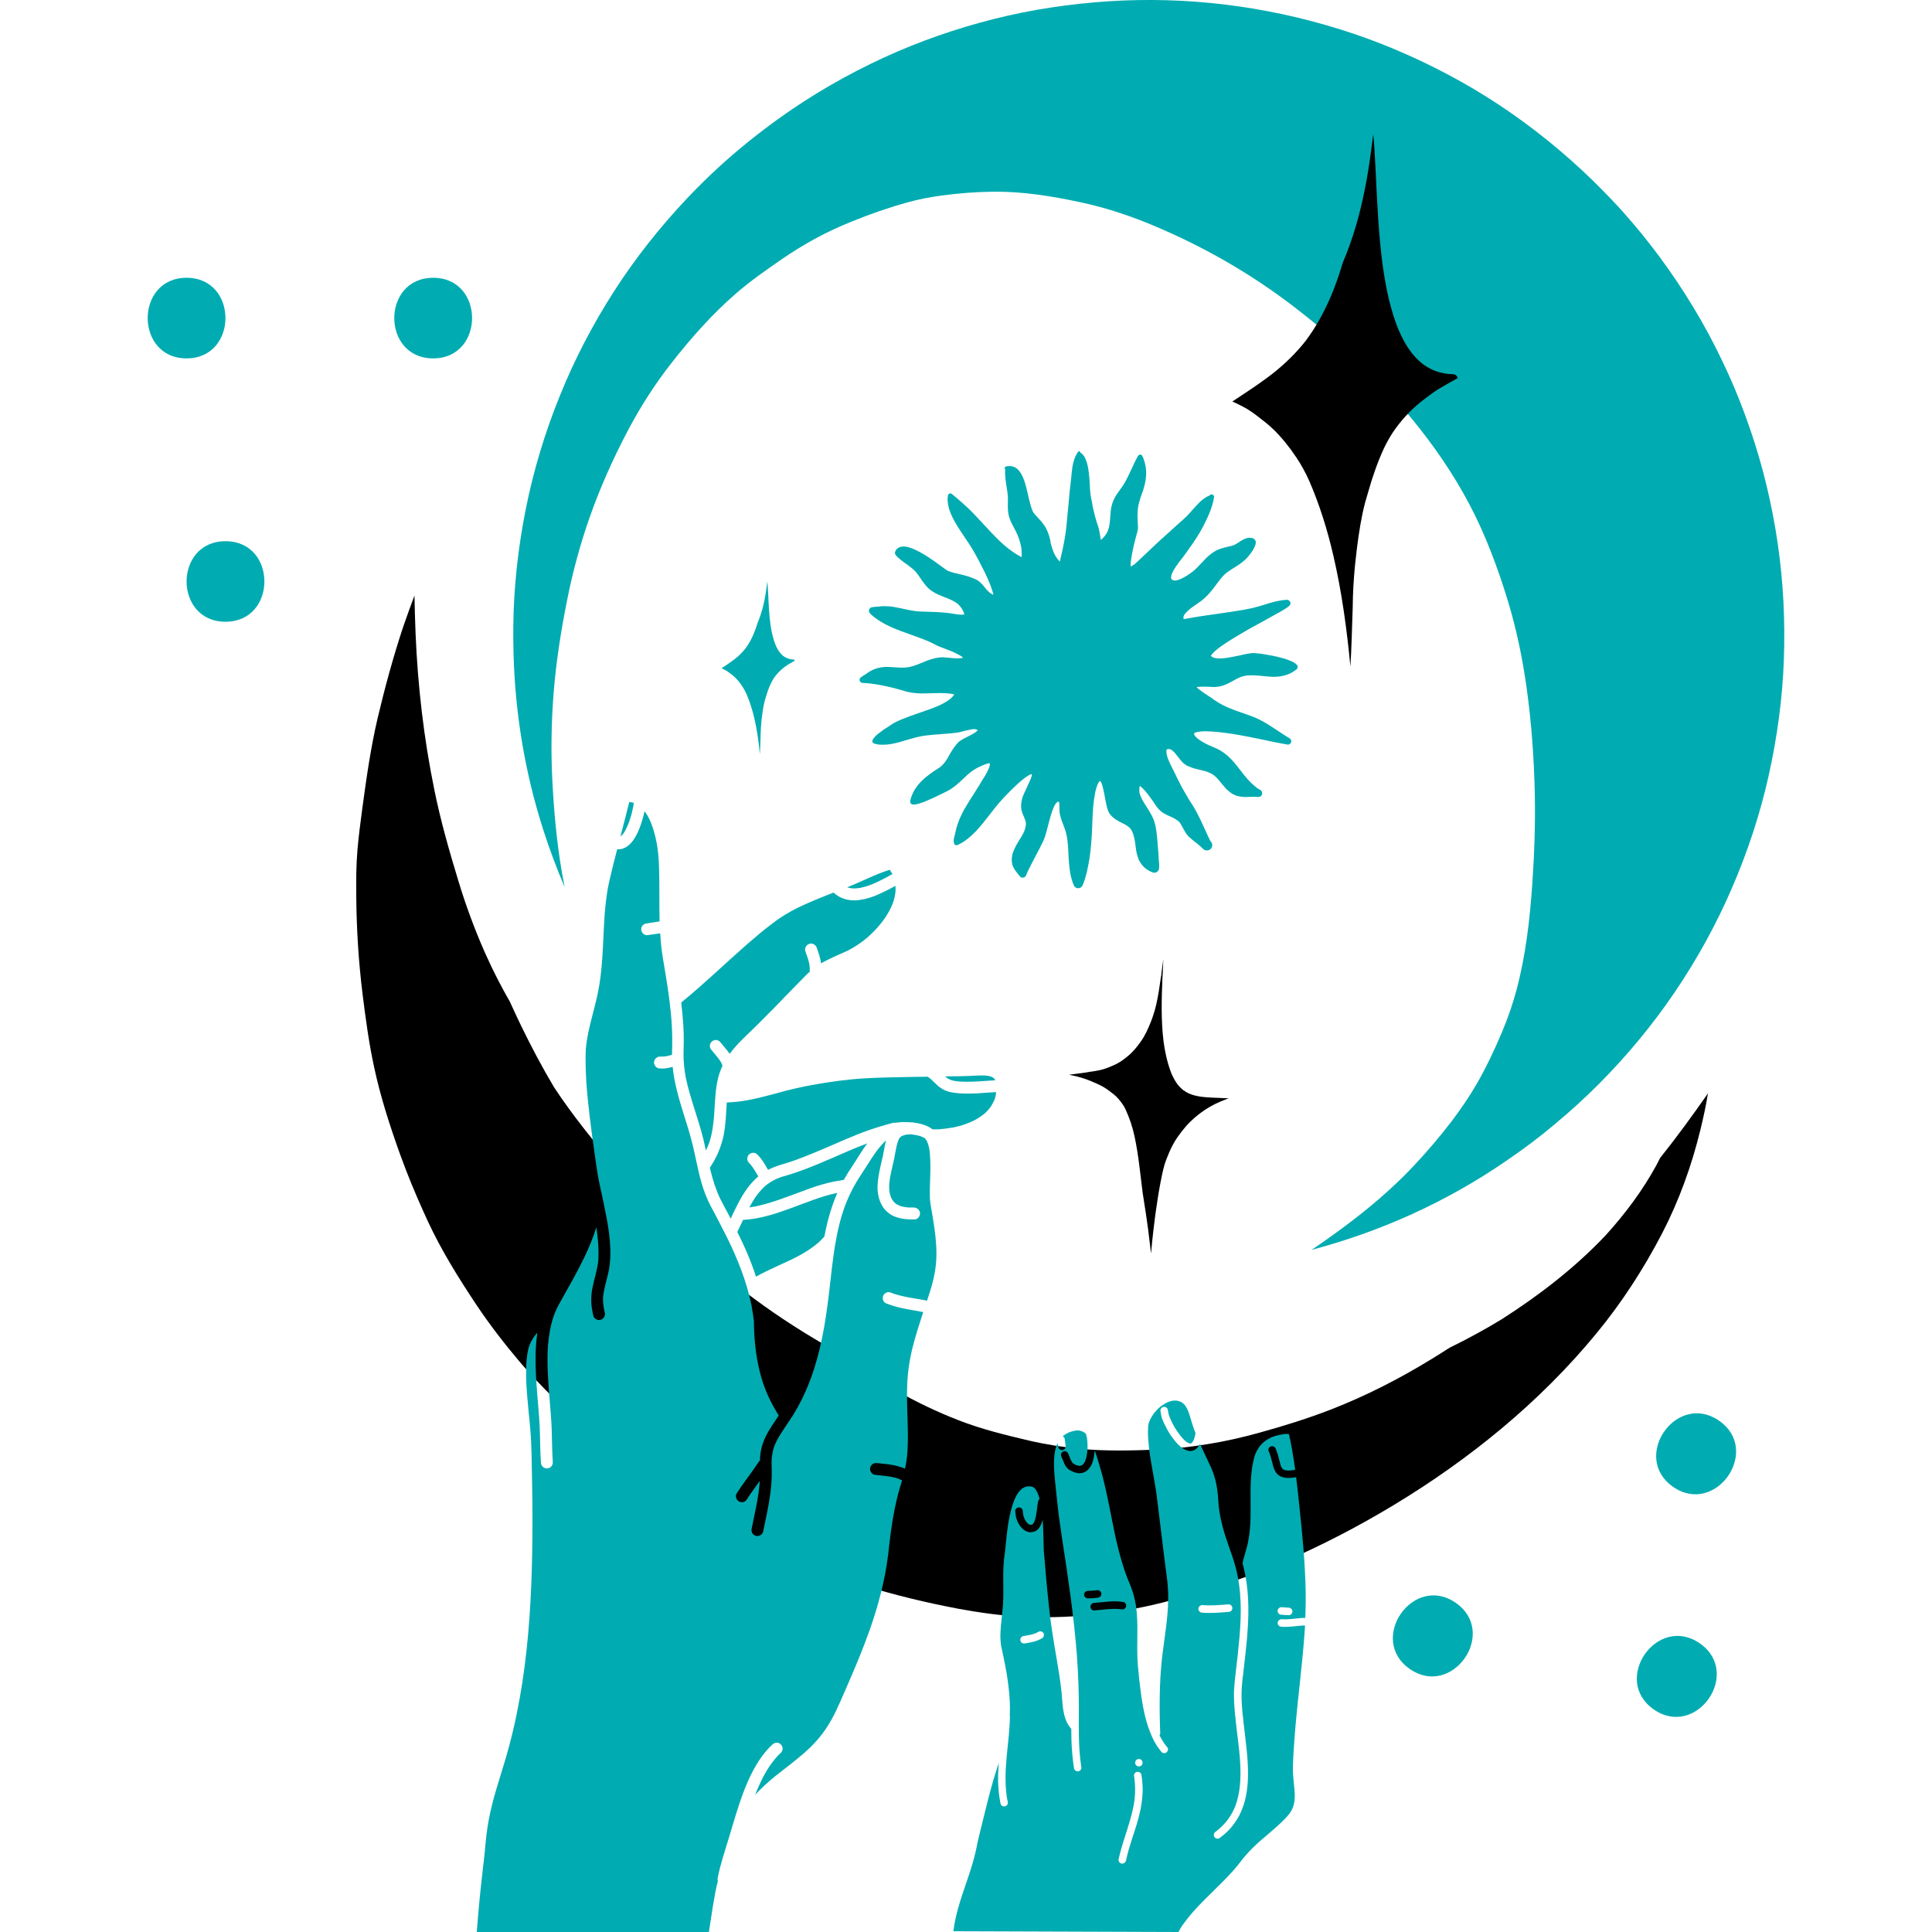
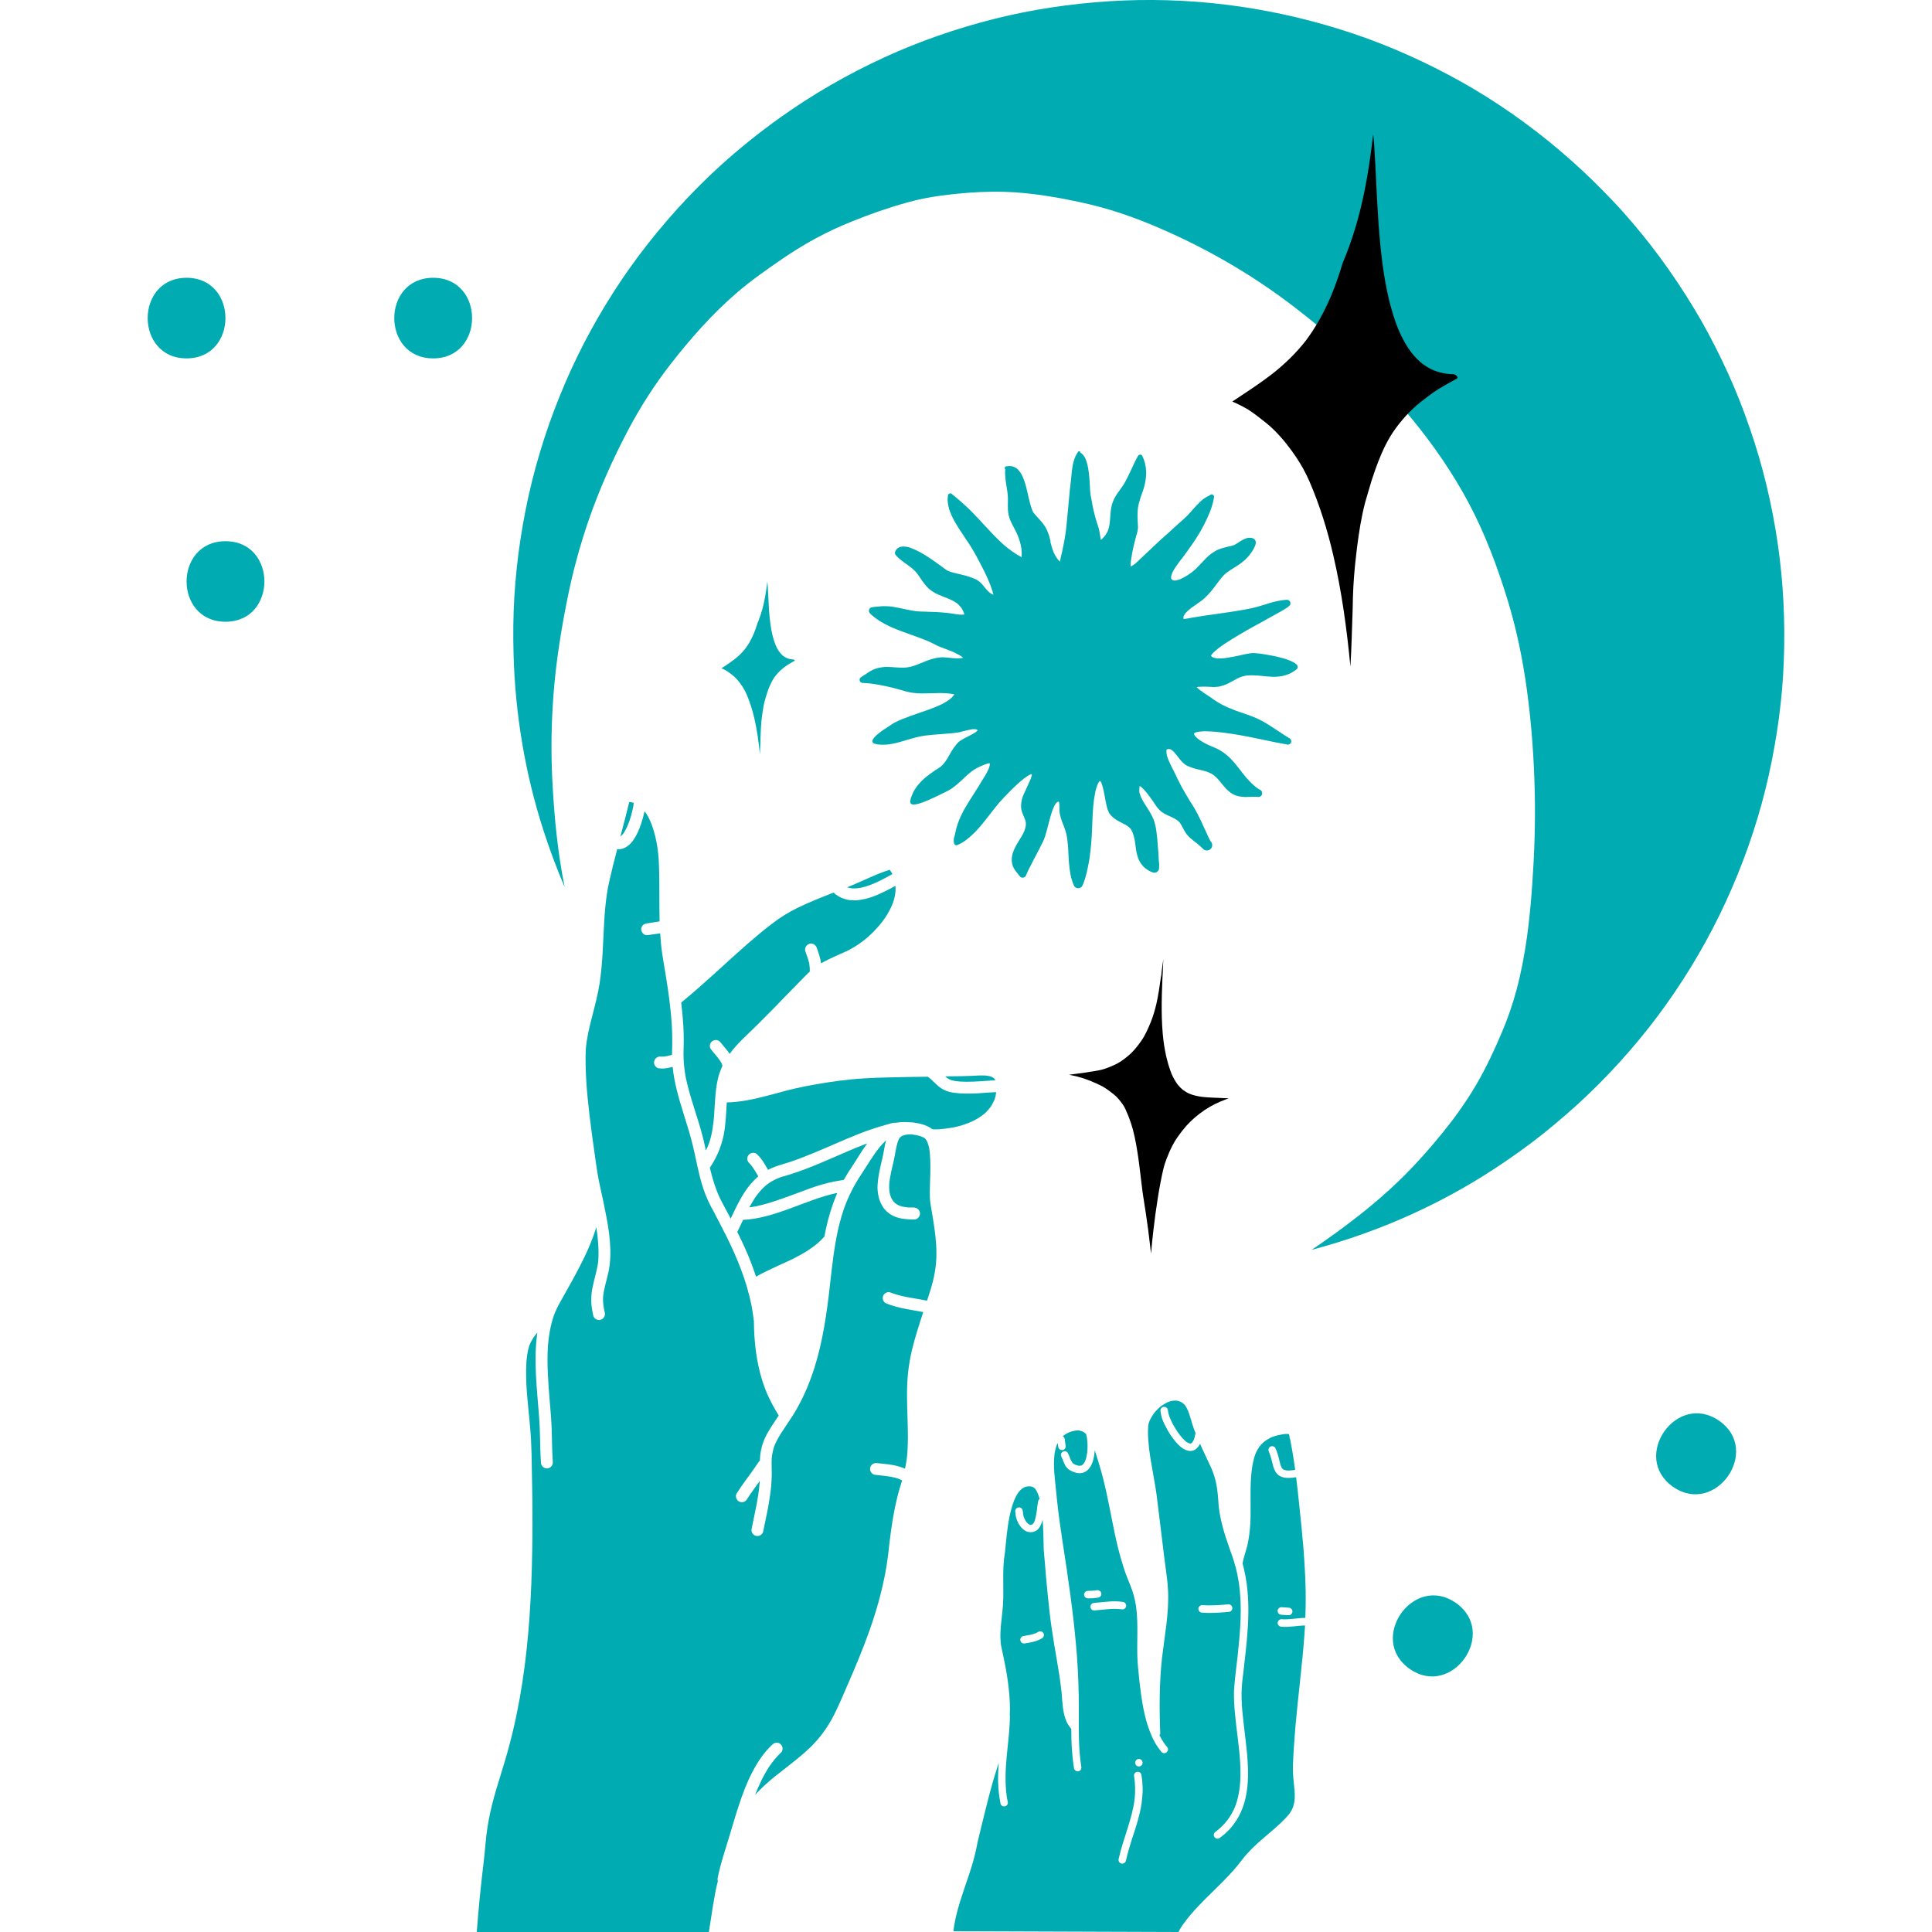
<svg xmlns="http://www.w3.org/2000/svg" version="1.1" id="Calque_1" x="0px" y="0px" width="32px" height="32px" viewBox="0 0 32 32" enable-background="new 0 0 32 32" xml:space="preserve">
  <g>
-     <path d="M6.255,11.894C6.141,12.38,6.07,12.88,6.003,13.375c-0.031,0.236-0.063,0.471-0.083,0.708   c-0.021,0.253-0.022,0.508-0.019,0.762c0.004,0.545,0.038,1.086,0.105,1.627c0.05,0.4,0.104,0.802,0.189,1.196   c0.105,0.494,0.262,0.979,0.433,1.455c0.116,0.322,0.248,0.641,0.389,0.953c0.025,0.055,0.05,0.109,0.074,0.162   c0.223,0.479,0.505,0.931,0.797,1.37c0.225,0.337,0.473,0.657,0.735,0.966c0.349,0.407,0.74,0.775,1.144,1.129   c0.609,0.534,1.275,1.006,1.979,1.407c0.82,0.467,1.669,0.874,2.57,1.153c0.51,0.159,1.032,0.283,1.557,0.383   c0.349,0.064,0.702,0.114,1.057,0.132c0.727,0.033,1.448-0.033,2.157-0.194c0.425-0.098,0.842-0.229,1.254-0.365   c0.312-0.102,0.617-0.219,0.917-0.348c0.629-0.271,1.239-0.588,1.824-0.941c1.26-0.761,2.423-1.705,3.361-2.846   c0.421-0.511,0.78-1.067,1.086-1.654c0.283-0.546,0.491-1.126,0.637-1.725c0.048-0.197,0.091-0.396,0.123-0.595   c-0.254,0.363-0.515,0.723-0.792,1.069c-0.02,0.038-0.039,0.078-0.06,0.117c-0.23,0.422-0.518,0.807-0.841,1.163   c-0.51,0.54-1.104,0.997-1.729,1.396c-0.278,0.169-0.564,0.324-0.856,0.467c-0.098,0.062-0.194,0.124-0.293,0.184   c-0.531,0.326-1.088,0.612-1.669,0.838c-0.383,0.149-0.775,0.271-1.172,0.381c-0.289,0.081-0.582,0.148-0.878,0.195   c-0.293,0.048-0.589,0.081-0.885,0.092c-0.398,0.015-0.796,0.023-1.193-0.012c-0.296-0.027-0.59-0.073-0.879-0.14   c-0.395-0.093-0.785-0.188-1.162-0.335c-0.716-0.277-1.38-0.662-1.986-1.124c-0.031-0.016-0.063-0.031-0.094-0.047   c-0.446-0.25-0.878-0.526-1.291-0.83c-0.41-0.301-0.795-0.634-1.17-0.977c-0.406-0.387-0.789-0.796-1.151-1.225   c-0.358-0.422-0.708-0.853-1.012-1.315c-0.196-0.329-0.375-0.668-0.543-1.013c-0.064-0.134-0.127-0.266-0.187-0.401   c-0.143-0.249-0.275-0.505-0.393-0.768c-0.014-0.028-0.026-0.059-0.04-0.089c-0.161-0.37-0.301-0.75-0.418-1.136   c-0.152-0.499-0.296-1-0.4-1.513c-0.175-0.855-0.276-1.726-0.312-2.599c-0.008-0.209-0.015-0.415-0.018-0.624   c-0.064,0.173-0.129,0.347-0.188,0.521C6.513,10.88,6.375,11.386,6.255,11.894z" />
    <g>
      <path fill="#00ACB1" d="M27.033,3.683c-0.087-0.102-0.202-0.234-0.327-0.363L26.7,3.313c-0.104-0.108-0.213-0.221-0.323-0.328    c-0.242-0.234-0.491-0.455-0.74-0.656c-0.521-0.421-1.075-0.788-1.646-1.09c-0.585-0.311-1.188-0.564-1.792-0.752    c-1.252-0.391-2.537-0.547-3.819-0.467c-0.658,0.042-1.297,0.139-1.9,0.29c-0.644,0.161-1.262,0.378-1.839,0.643    c-0.607,0.279-1.185,0.613-1.716,0.992c-0.355,0.253-0.697,0.528-1.013,0.817c-0.182,0.166-0.357,0.339-0.524,0.515    c-0.463,0.489-0.871,1.009-1.216,1.545C9.814,5.379,9.511,5.963,9.271,6.56C9.021,7.176,8.833,7.807,8.708,8.434    c-0.13,0.652-0.199,1.304-0.206,1.933c-0.002,0.157,0,0.313,0.004,0.465c0.027,1.002,0.193,1.981,0.492,2.912    c0.104,0.325,0.224,0.643,0.354,0.949c-0.016-0.079-0.03-0.158-0.044-0.236c-0.09-0.522-0.137-1.055-0.162-1.585    c-0.021-0.453-0.013-0.908,0.021-1.36c0.041-0.54,0.126-1.078,0.234-1.61c0.089-0.444,0.209-0.883,0.358-1.312    c0.176-0.504,0.396-0.996,0.646-1.469c0.206-0.389,0.444-0.76,0.715-1.106c0.325-0.416,0.676-0.813,1.075-1.158    c0.235-0.204,0.489-0.381,0.746-0.558c0.182-0.126,0.37-0.242,0.565-0.348c0.199-0.108,0.404-0.203,0.615-0.287    c0.293-0.119,0.593-0.224,0.897-0.308c0.19-0.054,0.386-0.092,0.581-0.118c0.281-0.037,0.567-0.06,0.851-0.063    c0.484-0.005,0.968,0.072,1.44,0.174c0.398,0.084,0.786,0.21,1.162,0.365c0.856,0.354,1.66,0.812,2.394,1.378    c0.707,0.545,1.369,1.154,1.938,1.844c0.358,0.435,0.682,0.905,0.946,1.402c0.271,0.511,0.476,1.061,0.645,1.614    c0.144,0.473,0.244,0.96,0.312,1.45c0.08,0.579,0.122,1.165,0.134,1.751c0.01,0.497-0.007,0.996-0.042,1.493    c-0.041,0.59-0.108,1.179-0.261,1.751c-0.063,0.236-0.143,0.467-0.238,0.692c-0.126,0.3-0.266,0.597-0.43,0.879    c-0.119,0.205-0.254,0.4-0.396,0.59c-0.2,0.262-0.415,0.515-0.641,0.755c-0.345,0.366-0.729,0.693-1.132,0.993    c-0.183,0.137-0.368,0.268-0.557,0.396c1.168-0.31,2.252-0.805,3.229-1.478c0.296-0.203,0.558-0.399,0.799-0.604    c0.133-0.11,0.262-0.223,0.384-0.334c0.119-0.109,0.235-0.221,0.344-0.329c0.476-0.479,0.899-0.991,1.26-1.525    c0.37-0.545,0.687-1.123,0.943-1.715c0.267-0.615,0.473-1.247,0.613-1.876c0.142-0.641,0.228-1.282,0.25-1.907    c0.024-0.648-0.009-1.291-0.099-1.916c-0.096-0.663-0.251-1.307-0.461-1.914c-0.114-0.332-0.231-0.627-0.357-0.905    c-0.143-0.314-0.295-0.615-0.453-0.891C27.84,4.723,27.455,4.176,27.033,3.683z M9.605,6.144c-0.005,0.012-0.01,0.022-0.015,0.034    c0-0.002,0.001-0.004,0.002-0.007C9.597,6.162,9.601,6.154,9.605,6.144z" />
    </g>
    <path d="M20.279,18.189c-0.041-0.002-0.082-0.005-0.121-0.006H20.14c-0.08-0.004-0.164-0.007-0.247-0.018   c-0.074-0.011-0.137-0.026-0.192-0.05c-0.038-0.016-0.074-0.038-0.107-0.062c-0.031-0.025-0.061-0.056-0.088-0.089   c-0.037-0.05-0.07-0.107-0.101-0.178c-0.028-0.07-0.054-0.149-0.078-0.245c-0.021-0.085-0.04-0.181-0.054-0.288v0.003   c-0.044-0.348-0.034-0.705-0.02-1.041c0.002-0.052,0.005-0.103,0.008-0.154c0.002-0.056,0.005-0.114,0.007-0.171   c-0.005,0.043-0.012,0.087-0.018,0.13c-0.005,0.03-0.008,0.062-0.012,0.092c0,0.025-0.003,0.051-0.01,0.074   c-0.021,0.152-0.043,0.304-0.077,0.452c-0.023,0.097-0.052,0.193-0.089,0.287c-0.045,0.11-0.093,0.221-0.161,0.318   c-0.047,0.066-0.097,0.132-0.154,0.189c-0.021,0.021-0.044,0.042-0.067,0.061c-0.039,0.031-0.078,0.063-0.12,0.09   c-0.066,0.043-0.142,0.074-0.215,0.103c-0.055,0.021-0.111,0.037-0.17,0.047c-0.042,0.008-0.085,0.015-0.128,0.02   c-0.065,0.012-0.127,0.021-0.177,0.027c-0.049,0.007-0.1,0.013-0.148,0.019c-0.006,0.001-0.011,0.001-0.016,0.002   c0.019,0.004,0.037,0.007,0.057,0.012c0.104,0.022,0.208,0.052,0.307,0.094c0.068,0.029,0.136,0.057,0.2,0.093   c0.06,0.035,0.114,0.076,0.17,0.12c0.033,0.025,0.063,0.054,0.09,0.087c0.042,0.051,0.082,0.102,0.11,0.162   c0.069,0.149,0.121,0.304,0.154,0.465c0.065,0.304,0.092,0.613,0.132,0.922c0.017,0.116,0.037,0.231,0.054,0.349   c0.026,0.172,0.049,0.343,0.068,0.516c0.006,0.047,0.012,0.094,0.017,0.142c0.011-0.123,0.022-0.246,0.037-0.369   c0.021-0.187,0.046-0.373,0.076-0.558c0.013-0.082,0.026-0.162,0.042-0.242c0.016-0.077,0.029-0.153,0.048-0.229   c0.014-0.057,0.03-0.111,0.052-0.166c0.028-0.074,0.06-0.149,0.097-0.221c0.026-0.05,0.055-0.099,0.087-0.144   c0.044-0.063,0.093-0.127,0.145-0.186c0.089-0.1,0.192-0.186,0.302-0.261c0.111-0.075,0.233-0.134,0.359-0.18   c0.014-0.005,0.027-0.011,0.042-0.014c-0.021-0.003-0.041-0.003-0.061-0.004L20.279,18.189z" />
    <path d="M24.063,6.197c-0.036,0-0.07-0.002-0.104-0.007c-0.075-0.011-0.148-0.03-0.216-0.058c-0.063-0.027-0.126-0.064-0.183-0.107   c-0.063-0.051-0.123-0.11-0.18-0.183c-0.082-0.106-0.152-0.23-0.216-0.38c-0.062-0.15-0.113-0.315-0.16-0.507   c-0.04-0.169-0.074-0.356-0.104-0.571c-0.063-0.479-0.087-0.972-0.108-1.405l-0.001-0.032c-0.01-0.187-0.019-0.38-0.032-0.569   c-0.005-0.057-0.009-0.108-0.014-0.157c-0.003,0.021-0.005,0.041-0.008,0.063c-0.054,0.45-0.125,0.901-0.245,1.339   c-0.056,0.203-0.12,0.402-0.198,0.598c-0.017,0.043-0.034,0.086-0.053,0.129c-0.056,0.188-0.119,0.369-0.19,0.541   c-0.127,0.299-0.267,0.544-0.424,0.753c-0.155,0.198-0.347,0.388-0.57,0.561c-0.168,0.128-0.341,0.244-0.503,0.351   c-0.048,0.032-0.096,0.064-0.143,0.094c0.023,0.012,0.048,0.021,0.072,0.033c0.061,0.028,0.12,0.06,0.179,0.094   c0.102,0.064,0.195,0.138,0.29,0.213c0.054,0.042,0.105,0.087,0.153,0.135c0.136,0.135,0.258,0.289,0.364,0.448   c0.085,0.126,0.158,0.261,0.219,0.399c0.171,0.396,0.299,0.808,0.396,1.228c0.141,0.606,0.224,1.223,0.283,1.84   c0.02-0.324,0.026-0.649,0.038-0.975c0.002-0.233,0.015-0.466,0.038-0.699c0.006-0.059,0.013-0.119,0.02-0.18   c0.005-0.041,0.01-0.081,0.014-0.121c0.032-0.249,0.07-0.498,0.134-0.743c0.018-0.064,0.037-0.13,0.057-0.195   c0.031-0.111,0.066-0.222,0.105-0.331c0.044-0.127,0.094-0.251,0.15-0.372c0.044-0.091,0.093-0.18,0.148-0.264   c0.128-0.188,0.28-0.357,0.458-0.5c0.095-0.075,0.191-0.149,0.295-0.215c0.081-0.049,0.164-0.095,0.248-0.142   c0.024-0.014,0.049-0.026,0.072-0.04C24.137,6.225,24.104,6.199,24.063,6.197z" />
    <g>
      <g>
        <path fill="#00ACB1" d="M16.174,18.11c-0.125,0.005-0.251,0.007-0.375-0.011c-0.054-0.007-0.106-0.021-0.155-0.043     c-0.04-0.02-0.078-0.044-0.111-0.074c-0.028-0.024-0.055-0.052-0.082-0.077c-0.027-0.026-0.054-0.05-0.083-0.071     c-0.001,0-0.001,0-0.002,0c-0.149,0.001-0.3,0.004-0.449,0.007c-0.272,0.006-0.545,0.01-0.816,0.037     c-0.257,0.025-0.512,0.066-0.766,0.115c-0.107,0.021-0.214,0.047-0.319,0.073c-0.107,0.029-0.215,0.06-0.322,0.086     c-0.215,0.056-0.434,0.103-0.656,0.108c-0.005,0.087-0.01,0.172-0.016,0.258c-0.008,0.095-0.017,0.19-0.036,0.284     c-0.021,0.102-0.053,0.203-0.095,0.298c-0.038,0.085-0.083,0.166-0.134,0.242c0.004,0.014,0.007,0.028,0.011,0.042     c0.039,0.163,0.089,0.322,0.162,0.473c0.046,0.091,0.097,0.184,0.145,0.274c0.01,0.018,0.018,0.035,0.027,0.054     c0.049-0.105,0.099-0.21,0.155-0.311c0.079-0.145,0.176-0.282,0.303-0.389c-0.04-0.067-0.078-0.137-0.128-0.197     c-0.008-0.009-0.015-0.017-0.022-0.023c-0.019-0.019-0.031-0.041-0.033-0.067c-0.001-0.026,0.008-0.052,0.024-0.071     c0.019-0.02,0.044-0.031,0.07-0.033c0.024-0.002,0.05,0.006,0.068,0.024c0.045,0.044,0.083,0.092,0.116,0.146     c0.022,0.038,0.045,0.075,0.067,0.113c0.02-0.01,0.038-0.021,0.059-0.029c0.048-0.022,0.097-0.038,0.146-0.054     c0.127-0.036,0.252-0.079,0.375-0.127c0.242-0.094,0.479-0.201,0.719-0.303c0.122-0.051,0.245-0.102,0.37-0.145     c0.128-0.045,0.259-0.084,0.39-0.119c0.01-0.002,0.019-0.004,0.027-0.004c0.007,0,0.016,0,0.023,0.001     c0.005-0.001,0.011-0.002,0.016-0.002c0.025-0.004,0.051-0.007,0.077-0.009c0.015-0.001,0.03-0.001,0.046-0.001     c0.042,0,0.084,0.001,0.127,0.005c0.004,0,0.008,0,0.012,0c0.014,0,0.026,0.002,0.039,0.006c0.037,0.005,0.075,0.011,0.11,0.021     c0.064,0.018,0.131,0.043,0.182,0.085c0.009,0.001,0.018,0.002,0.025,0.004c0.062,0.002,0.123-0.003,0.184-0.011     c0.048-0.006,0.095-0.013,0.142-0.021c0.113-0.023,0.226-0.059,0.33-0.109c0.067-0.034,0.13-0.074,0.188-0.122     c0.039-0.035,0.074-0.075,0.105-0.118c0.024-0.039,0.045-0.079,0.062-0.12c0.012-0.038,0.02-0.077,0.024-0.116     c-0.053,0.003-0.104,0.006-0.158,0.009C16.285,18.104,16.229,18.106,16.174,18.11z" />
        <path fill="#00ACB1" d="M12.212,20.405c0.087,0.174,0.169,0.352,0.237,0.533c0.026,0.068,0.051,0.138,0.073,0.208     c0.199-0.113,0.412-0.199,0.618-0.299c0.146-0.073,0.285-0.155,0.41-0.261c0.036-0.033,0.07-0.067,0.104-0.104     c0.035-0.185,0.08-0.366,0.144-0.545c0.021-0.06,0.045-0.118,0.07-0.177c-0.008,0.002-0.018,0.003-0.026,0.004     c-0.128,0.027-0.253,0.067-0.377,0.112c-0.129,0.045-0.257,0.095-0.386,0.143c-0.248,0.09-0.506,0.173-0.771,0.186     C12.276,20.271,12.245,20.339,12.212,20.405z" />
        <path fill="#00ACB1" d="M11.651,18.872c0.015,0.062,0.028,0.122,0.041,0.184c0.021-0.042,0.039-0.085,0.055-0.129     c0.048-0.143,0.067-0.291,0.08-0.44c0.008-0.119,0.013-0.239,0.024-0.357c0.011-0.116,0.027-0.237,0.065-0.351     c0.015-0.042,0.031-0.086,0.051-0.128c-0.001-0.003-0.002-0.005-0.003-0.006c-0.004-0.013-0.009-0.024-0.014-0.037     c-0.047-0.085-0.116-0.153-0.175-0.229c-0.017-0.021-0.021-0.051-0.016-0.076c0.006-0.023,0.021-0.046,0.042-0.061     c0.015-0.01,0.031-0.015,0.049-0.017c0.009,0,0.018,0,0.026,0.003c0.026,0.005,0.045,0.02,0.062,0.042     c0.039,0.05,0.083,0.097,0.121,0.147c0.009,0.013,0.018,0.025,0.026,0.038c0.064-0.087,0.136-0.165,0.212-0.241     c0.085-0.083,0.172-0.166,0.256-0.249c0.098-0.098,0.194-0.194,0.291-0.293c0.095-0.1,0.19-0.197,0.287-0.296     c0.049-0.05,0.099-0.101,0.148-0.151c0.044-0.044,0.087-0.092,0.135-0.133l0,0c-0.001-0.004-0.002-0.008-0.002-0.012     c0.002-0.041-0.002-0.081-0.009-0.123c-0.016-0.067-0.038-0.134-0.063-0.198c-0.018-0.051,0.012-0.108,0.062-0.125     c0.009-0.003,0.017-0.005,0.025-0.006c0.043-0.002,0.084,0.025,0.1,0.067c0.031,0.084,0.06,0.172,0.073,0.26     c0.041-0.022,0.082-0.045,0.125-0.065c0.105-0.053,0.214-0.096,0.319-0.146c0.12-0.061,0.231-0.137,0.333-0.225     c0.105-0.094,0.201-0.198,0.281-0.314c0.054-0.08,0.1-0.166,0.134-0.256c0.021-0.063,0.035-0.126,0.041-0.191     c0.001-0.028,0-0.057-0.002-0.086c-0.071,0.04-0.145,0.079-0.219,0.113c-0.091,0.044-0.186,0.082-0.283,0.104     c-0.054,0.012-0.108,0.022-0.163,0.024c-0.05,0-0.1-0.003-0.147-0.015c-0.047-0.013-0.095-0.029-0.134-0.055     c-0.024-0.016-0.05-0.031-0.07-0.052c-0.004-0.003-0.005-0.006-0.008-0.007c-0.201,0.078-0.404,0.159-0.6,0.254     c-0.145,0.073-0.283,0.155-0.411,0.255c-0.142,0.107-0.277,0.221-0.411,0.337c-0.369,0.323-0.721,0.665-1.102,0.975     c0.016,0.133,0.028,0.266,0.036,0.397c0.004,0.076,0.006,0.152,0.006,0.229c0,0.07-0.003,0.142-0.004,0.213     c-0.002,0.139,0.014,0.275,0.039,0.411C11.434,18.202,11.566,18.529,11.651,18.872z" />
        <polygon fill="#00ACB1" points="12.026,20.469 12.034,20.484 12.036,20.49    " />
        <path fill="#00ACB1" d="M10.333,13.795c0.038-0.06,0.066-0.126,0.091-0.193c0.021-0.061,0.038-0.121,0.052-0.184     c0.01-0.039,0.017-0.081,0.021-0.12c-0.02-0.006-0.039-0.011-0.06-0.013c-0.005,0-0.009,0-0.015,0     c-0.046,0.19-0.096,0.38-0.146,0.57c0.003-0.003,0.006-0.005,0.009-0.007C10.304,13.832,10.318,13.814,10.333,13.795z" />
        <path fill="#00ACB1" d="M14.304,18.961c-0.171,0.066-0.339,0.14-0.506,0.213c-0.167,0.072-0.335,0.145-0.506,0.207     c-0.084,0.031-0.169,0.06-0.256,0.086c-0.041,0.013-0.083,0.022-0.123,0.038c-0.028,0.01-0.054,0.021-0.081,0.035     c-0.058,0.029-0.11,0.063-0.16,0.105c-0.062,0.057-0.115,0.12-0.164,0.189c-0.034,0.053-0.065,0.107-0.097,0.164     c0.035-0.005,0.07-0.01,0.104-0.016c0.251-0.053,0.49-0.147,0.729-0.235c0.121-0.046,0.243-0.091,0.367-0.127     c0.066-0.019,0.132-0.035,0.199-0.049c0.055-0.01,0.11-0.019,0.166-0.029c0.045-0.081,0.094-0.159,0.146-0.235     c-0.005,0.007-0.01,0.015-0.014,0.021c0.087-0.129,0.163-0.266,0.257-0.39C14.346,18.946,14.324,18.953,14.304,18.961z" />
        <polygon fill="#00ACB1" points="12.037,20.491 12.036,20.49 12.037,20.49    " />
        <path fill="#00ACB1" d="M7.897,32c0.029-0.38,0.056-0.66,0.1-1.04c0.011-0.092,0.022-0.184,0.031-0.276     c0.01-0.098,0.017-0.196,0.029-0.294c0.02-0.167,0.052-0.334,0.093-0.498c0.039-0.158,0.087-0.313,0.135-0.469     c0.052-0.169,0.104-0.337,0.149-0.508c0.093-0.345,0.163-0.695,0.218-1.05c0.11-0.719,0.151-1.445,0.163-2.172     c0.006-0.361,0.005-0.722-0.001-1.083c-0.003-0.179-0.007-0.356-0.01-0.534c-0.003-0.081-0.005-0.163-0.009-0.244     c-0.005-0.089-0.014-0.177-0.021-0.265c-0.031-0.335-0.076-0.671-0.055-1.008c0.008-0.092,0.019-0.184,0.047-0.27     c0.018-0.045,0.039-0.087,0.065-0.127c0.021-0.031,0.046-0.063,0.071-0.091c-0.001,0.006-0.002,0.012-0.004,0.019     c-0.032,0.226-0.032,0.456-0.021,0.684c0.012,0.231,0.034,0.461,0.052,0.692c0.007,0.107,0.014,0.215,0.015,0.323     c0.003,0.146,0.006,0.293,0.016,0.44c0.003,0.053,0.049,0.096,0.104,0.092c0.054-0.003,0.096-0.05,0.092-0.104     c-0.006-0.095-0.01-0.19-0.012-0.288c-0.002-0.084-0.003-0.168-0.006-0.254c-0.006-0.154-0.019-0.309-0.032-0.462     c-0.025-0.31-0.051-0.62-0.03-0.929c0.014-0.167,0.042-0.331,0.096-0.49c0.03-0.081,0.067-0.16,0.111-0.235     c0.041-0.076,0.085-0.151,0.127-0.227c0.097-0.172,0.19-0.345,0.275-0.521c0.074-0.156,0.141-0.317,0.192-0.484     c0.028,0.182,0.044,0.364,0.033,0.549c-0.014,0.146-0.062,0.286-0.092,0.431c-0.018,0.075-0.025,0.152-0.025,0.229     c-0.001,0.088,0.016,0.176,0.035,0.26c0.006,0.024,0.028,0.046,0.049,0.057c0.024,0.011,0.052,0.015,0.076,0.005     c0.024-0.008,0.044-0.025,0.056-0.049c0.014-0.025,0.013-0.049,0.007-0.075c-0.003-0.013-0.007-0.024-0.009-0.037     c-0.006-0.033-0.012-0.066-0.015-0.1c-0.005-0.038-0.005-0.079-0.003-0.117c0.014-0.139,0.058-0.271,0.088-0.405     c0.037-0.168,0.038-0.34,0.025-0.511c-0.013-0.174-0.045-0.348-0.08-0.519C10,19.931,9.976,19.819,9.951,19.707     C9.95,19.7,9.949,19.694,9.947,19.688c-0.01-0.049-0.021-0.098-0.031-0.146c-0.032-0.172-0.055-0.346-0.079-0.52     c-0.026-0.184-0.052-0.368-0.073-0.554c-0.022-0.184-0.041-0.37-0.053-0.556C9.705,17.82,9.702,17.729,9.7,17.635     c-0.002-0.086-0.002-0.174,0.003-0.26c0.015-0.178,0.056-0.352,0.101-0.525c0.047-0.183,0.096-0.365,0.126-0.554     c0.059-0.378,0.058-0.764,0.085-1.146c0.012-0.152,0.028-0.304,0.056-0.455c0.016-0.081,0.034-0.159,0.054-0.238     c0.019-0.082,0.038-0.163,0.06-0.244c0.013-0.05,0.025-0.099,0.038-0.147c0.018,0.001,0.035,0.001,0.053-0.001     c0.021-0.004,0.041-0.009,0.062-0.018c0.021-0.01,0.042-0.021,0.061-0.036c0.076-0.058,0.126-0.143,0.166-0.229     c0.04-0.087,0.07-0.182,0.094-0.275c0.006-0.024,0.012-0.047,0.017-0.071c0.027,0.038,0.053,0.077,0.074,0.12     c0.06,0.123,0.097,0.257,0.124,0.392c0.012,0.063,0.021,0.125,0.027,0.188c0.011,0.09,0.013,0.181,0.016,0.271     c0.008,0.284,0.001,0.569,0.008,0.854c-0.071,0.011-0.142,0.024-0.213,0.034c-0.026,0.003-0.049,0.013-0.067,0.032     c-0.017,0.019-0.026,0.045-0.024,0.07c0.003,0.052,0.051,0.1,0.104,0.092c0.07-0.008,0.14-0.022,0.21-0.03     c0.005,0.081,0.012,0.164,0.021,0.247c0.018,0.144,0.045,0.287,0.068,0.431c0.047,0.286,0.088,0.572,0.104,0.861     c0.008,0.148,0.008,0.295,0.003,0.442c0,0.01,0,0.021,0,0.03c-0.029,0.009-0.06,0.018-0.091,0.024     c-0.031,0.005-0.063,0.008-0.095,0.007c-0.007,0-0.013-0.001-0.02-0.001c-0.018,0.001-0.033,0.007-0.048,0.017     c-0.021,0.014-0.037,0.036-0.042,0.062c-0.006,0.026,0,0.053,0.015,0.074c0.013,0.019,0.037,0.04,0.061,0.042     c0.025,0.002,0.051,0.004,0.076,0.003c0.021,0,0.044-0.004,0.064-0.007c0.03-0.005,0.061-0.013,0.09-0.021     c0.006,0.065,0.016,0.128,0.027,0.192c0.052,0.283,0.147,0.555,0.23,0.83c0.041,0.135,0.076,0.27,0.106,0.407     c0.029,0.132,0.056,0.266,0.089,0.397c0.034,0.132,0.076,0.262,0.133,0.387c0.028,0.063,0.062,0.125,0.096,0.187     c0.032,0.062,0.064,0.124,0.097,0.186c0.04,0.077,0.079,0.153,0.117,0.229c0.001,0.002,0.002,0.004,0.003,0.006     c0.087,0.176,0.167,0.354,0.236,0.539c0.073,0.192,0.131,0.39,0.172,0.59c0.017,0.091,0.03,0.181,0.041,0.271     c0,0.003-0.001,0.005-0.001,0.008c0.003,0.276,0.03,0.552,0.097,0.819c0.031,0.129,0.074,0.255,0.127,0.377     c0.028,0.064,0.06,0.128,0.093,0.189c0.03,0.055,0.063,0.108,0.094,0.161c-0.039,0.059-0.077,0.116-0.116,0.175     c-0.039,0.061-0.076,0.122-0.107,0.188c-0.031,0.068-0.056,0.139-0.07,0.212c-0.012,0.056-0.017,0.115-0.019,0.173     c-0.011,0.009-0.021,0.02-0.028,0.033c-0.015,0.023-0.03,0.046-0.045,0.066c-0.102,0.15-0.216,0.292-0.313,0.446     c-0.014,0.021-0.014,0.054-0.005,0.076c0.008,0.024,0.024,0.045,0.048,0.057c0.024,0.012,0.052,0.013,0.077,0.006     c0.025-0.01,0.04-0.027,0.056-0.05c0.017-0.026,0.032-0.053,0.05-0.077c0.051-0.074,0.104-0.146,0.157-0.219     c-0.001,0.011-0.001,0.021-0.001,0.032c-0.021,0.257-0.083,0.508-0.133,0.761c-0.011,0.052,0.023,0.104,0.075,0.115     c0.052,0.012,0.106-0.023,0.117-0.075c0.04-0.199,0.087-0.397,0.114-0.6c0.016-0.104,0.024-0.209,0.027-0.314     c0.003-0.098-0.006-0.195,0-0.294c0.006-0.065,0.019-0.13,0.039-0.194c0.031-0.081,0.075-0.159,0.122-0.232     c0.061-0.096,0.127-0.188,0.188-0.284c0.122-0.196,0.222-0.405,0.301-0.623c0.162-0.44,0.238-0.904,0.295-1.368     c0.035-0.298,0.063-0.598,0.115-0.893c0.005-0.013,0.007-0.025,0.007-0.038c0.032-0.171,0.072-0.34,0.13-0.505     c0.073-0.205,0.171-0.398,0.293-0.578c-0.003,0.003-0.005,0.006-0.007,0.01c0.071-0.106,0.137-0.216,0.209-0.321     c0.059-0.086,0.121-0.168,0.198-0.238c0.002-0.001,0.003-0.002,0.004-0.004c0,0.004-0.002,0.006-0.002,0.011     c-0.011,0.035-0.018,0.071-0.024,0.107c-0.009,0.043-0.016,0.086-0.024,0.129c-0.012,0.054-0.025,0.108-0.038,0.164     c-0.025,0.111-0.048,0.224-0.053,0.338c-0.003,0.059,0.003,0.114,0.015,0.171c0.011,0.059,0.032,0.112,0.063,0.165     c0.024,0.044,0.061,0.084,0.101,0.115c0.037,0.03,0.079,0.054,0.124,0.069c0.046,0.017,0.093,0.027,0.143,0.033     c0.055,0.007,0.11,0.009,0.165,0.008c0.054,0,0.095-0.053,0.092-0.104c-0.001-0.025-0.013-0.05-0.033-0.067     C15.182,20.007,15.157,20,15.131,20c-0.032,0-0.063,0-0.097-0.001c-0.042-0.005-0.084-0.012-0.125-0.025     c-0.021-0.008-0.042-0.019-0.061-0.03c-0.017-0.012-0.031-0.024-0.045-0.039c-0.016-0.02-0.029-0.04-0.04-0.062     c-0.013-0.027-0.021-0.056-0.027-0.084c-0.009-0.051-0.01-0.103-0.007-0.153c0.013-0.139,0.05-0.273,0.08-0.408     c0.021-0.098,0.032-0.198,0.063-0.293c0.007-0.019,0.016-0.035,0.025-0.053c0.006-0.008,0.013-0.015,0.02-0.022     c0.008-0.006,0.018-0.011,0.026-0.017C14.962,18.806,14.98,18.8,15,18.795c0.03-0.005,0.061-0.007,0.091-0.007     c0.054,0.006,0.107,0.016,0.159,0.032c0.02,0.008,0.04,0.017,0.06,0.027c0.008,0.006,0.015,0.013,0.021,0.021     c0.009,0.011,0.017,0.023,0.023,0.036c0.017,0.036,0.027,0.074,0.036,0.112c0.022,0.136,0.021,0.276,0.019,0.414     c-0.002,0.136-0.012,0.272-0.007,0.41c0.003,0.067,0.015,0.131,0.026,0.197c0.018,0.103,0.035,0.204,0.049,0.307     c0.026,0.182,0.041,0.364,0.029,0.55c-0.009,0.117-0.029,0.232-0.059,0.347c-0.026,0.102-0.059,0.202-0.092,0.302     c-0.185-0.037-0.374-0.056-0.555-0.116c-0.011-0.005-0.023-0.009-0.036-0.014c-0.018-0.008-0.034-0.012-0.052-0.011     c-0.008,0-0.017,0.002-0.024,0.005c-0.023,0.008-0.044,0.025-0.057,0.048c-0.011,0.023-0.013,0.052-0.005,0.077     c0.008,0.022,0.026,0.047,0.049,0.055c0.11,0.044,0.223,0.074,0.339,0.095c0.093,0.019,0.186,0.032,0.278,0.05     c-0.067,0.206-0.135,0.413-0.186,0.623c-0.03,0.128-0.052,0.256-0.066,0.385c-0.014,0.132-0.017,0.264-0.017,0.396     c0.001,0.259,0.02,0.515,0.013,0.772c-0.001,0.047-0.003,0.095-0.006,0.142c-0.007,0.093-0.021,0.186-0.04,0.276     c-0.061-0.026-0.124-0.046-0.19-0.058c-0.089-0.018-0.18-0.023-0.271-0.034c-0.01-0.001-0.019-0.002-0.027-0.001     c-0.017,0.001-0.032,0.005-0.047,0.016c-0.021,0.015-0.037,0.036-0.042,0.062c-0.006,0.025,0,0.053,0.015,0.075     c0.014,0.019,0.036,0.038,0.062,0.041c0.128,0.017,0.259,0.021,0.383,0.062c0.023,0.01,0.046,0.021,0.069,0.031     c-0.021,0.07-0.044,0.139-0.063,0.21c-0.021,0.082-0.04,0.166-0.058,0.25c-0.053,0.26-0.084,0.522-0.112,0.786     c0,0-0.001,0-0.001,0.001c-0.026,0.213-0.068,0.423-0.121,0.631c-0.05,0.201-0.112,0.398-0.18,0.594c0,0,0,0,0,0.001     c-0.002,0.003-0.003,0.007-0.004,0.009c-0.107,0.302-0.23,0.597-0.358,0.89c-0.063,0.145-0.124,0.289-0.192,0.433     c-0.051,0.108-0.11,0.215-0.178,0.315c-0.048,0.07-0.101,0.138-0.158,0.201c-0.062,0.07-0.13,0.135-0.2,0.197     c-0.003,0.002-0.006,0.005-0.008,0.006c-0.155,0.135-0.32,0.256-0.48,0.384c-0.114,0.094-0.224,0.192-0.322,0.301     c0.065-0.167,0.142-0.33,0.241-0.479c0.056-0.081,0.118-0.156,0.189-0.223c0.02-0.018,0.026-0.047,0.025-0.071     c-0.002-0.025-0.014-0.051-0.033-0.067c-0.02-0.018-0.045-0.026-0.07-0.024c-0.028,0.002-0.048,0.014-0.068,0.032     c-0.135,0.126-0.24,0.282-0.325,0.445c-0.094,0.177-0.164,0.366-0.227,0.556c-0.059,0.176-0.109,0.355-0.164,0.534     c-0.067,0.224-0.144,0.444-0.188,0.675c-0.004,0.018-0.002,0.034,0.003,0.049c-0.062,0.237-0.11,0.605-0.149,0.847H7.897z" />
        <path fill="#00ACB1" d="M14.118,14.715c0.048,0.002,0.093-0.003,0.14-0.011c0.11-0.023,0.216-0.067,0.317-0.117     c0.064-0.031,0.127-0.065,0.189-0.1c0.006-0.004,0.012-0.006,0.018-0.009c-0.014-0.025-0.029-0.049-0.046-0.072     c-0.126,0.04-0.248,0.091-0.37,0.146c-0.11,0.05-0.223,0.098-0.334,0.145c0.001,0,0.003,0.001,0.005,0.002     C14.063,14.706,14.091,14.711,14.118,14.715z" />
        <path fill="#00ACB1" d="M15.752,17.889c0.048,0.015,0.098,0.021,0.148,0.025c0.143,0.009,0.285-0.001,0.428-0.011     c0.053-0.004,0.105-0.007,0.158-0.01c-0.001-0.002-0.002-0.004-0.002-0.005c-0.005-0.008-0.01-0.015-0.014-0.021     c-0.006-0.006-0.013-0.012-0.02-0.017c-0.012-0.007-0.021-0.012-0.034-0.018c-0.03-0.01-0.063-0.015-0.095-0.018     c-0.08-0.004-0.16,0.002-0.239,0.006c-0.114,0.006-0.229,0.006-0.342,0.007c-0.028,0-0.056,0.001-0.085,0.002     c0.012,0.009,0.022,0.02,0.033,0.027C15.71,17.869,15.729,17.879,15.752,17.889z" />
        <polygon fill="#00ACB1" points="11.421,16.237 11.42,16.237 11.416,16.24    " />
        <polygon fill="#00ACB1" points="11.435,16.225 11.426,16.232 11.421,16.237    " />
      </g>
      <g>
        <polygon fill="#00ACB1" points="19.026,28.093 19.027,28.096 19.028,28.104    " />
        <polygon fill="#00ACB1" points="16.564,27.831 16.564,27.83 16.564,27.83    " />
        <polygon fill="#00ACB1" points="19.025,28.089 19.026,28.092 19.026,28.093    " />
        <polygon fill="#00ACB1" points="17.549,27.779 17.547,27.769 17.547,27.768    " />
        <polygon fill="#00ACB1" points="17.581,25.437 17.581,25.433 17.581,25.433    " />
        <polygon fill="#00ACB1" points="16.564,27.83 16.564,27.83 16.563,27.819    " />
        <polygon fill="#00ACB1" points="17.547,27.767 17.547,27.768 17.547,27.767    " />
        <path fill="#00ACB1" d="M19.519,32c0.028-0.057,0.063-0.109,0.101-0.159c0.138-0.188,0.304-0.351,0.47-0.513     c0.115-0.113,0.231-0.227,0.339-0.348c0.05-0.057,0.098-0.115,0.143-0.176c0.049-0.063,0.104-0.124,0.16-0.181     c0.099-0.1,0.208-0.189,0.315-0.281c0.056-0.047,0.11-0.096,0.164-0.146c0.052-0.049,0.102-0.101,0.146-0.155     c0.013-0.019,0.023-0.035,0.034-0.054c0.007-0.015,0.015-0.029,0.021-0.045c0.007-0.019,0.013-0.038,0.018-0.059     c0.005-0.018,0.008-0.037,0.011-0.056c0.004-0.038,0.005-0.075,0.004-0.113c-0.001-0.042-0.006-0.085-0.01-0.127     c-0.009-0.096-0.021-0.191-0.021-0.287c-0.001-0.058,0.003-0.114,0.006-0.171c0.002-0.059,0.006-0.118,0.01-0.178     c0.008-0.127,0.019-0.256,0.029-0.383c0.044-0.491,0.108-0.98,0.145-1.473c0.004-0.057,0.009-0.115,0.012-0.172     c-0.131,0.002-0.259,0.032-0.39,0.021c-0.017-0.002-0.031-0.005-0.044-0.017c-0.012-0.012-0.019-0.027-0.02-0.044     c0-0.017,0.007-0.033,0.019-0.045c0.01-0.011,0.028-0.02,0.043-0.019c0.133,0.011,0.264-0.021,0.396-0.022     c0.001-0.018,0.002-0.037,0.002-0.056c0.005-0.124,0.006-0.25,0.004-0.375c-0.004-0.242-0.019-0.483-0.037-0.723     c-0.02-0.241-0.044-0.48-0.07-0.72c-0.016-0.153-0.032-0.304-0.051-0.456c-0.069,0.012-0.14,0.019-0.209,0.004     c-0.026-0.006-0.051-0.017-0.073-0.031c-0.012-0.008-0.023-0.018-0.032-0.027c-0.011-0.012-0.021-0.024-0.028-0.037     c-0.014-0.022-0.023-0.046-0.031-0.07s-0.015-0.049-0.02-0.074c-0.016-0.061-0.031-0.122-0.055-0.18     c-0.001-0.003-0.002-0.004-0.002-0.006c-0.003-0.004-0.004-0.009-0.007-0.014c-0.003-0.01-0.003-0.021-0.001-0.031     c0.005-0.016,0.015-0.031,0.029-0.039c0.014-0.008,0.031-0.011,0.047-0.007c0.005,0.001,0.01,0.003,0.016,0.007     c0.01,0.006,0.019,0.013,0.022,0.022c0.015,0.031,0.026,0.063,0.037,0.097c0.009,0.027,0.016,0.055,0.023,0.082     c0.011,0.043,0.02,0.087,0.035,0.128c0.005,0.011,0.011,0.021,0.018,0.03c0.004,0.005,0.009,0.01,0.014,0.015     c0.006,0.003,0.013,0.007,0.02,0.01c0.013,0.004,0.026,0.007,0.039,0.009c0.039,0.004,0.079,0,0.118-0.006     c0.009-0.001,0.018-0.002,0.024-0.003c-0.006-0.049-0.013-0.098-0.02-0.146c-0.019-0.122-0.04-0.243-0.064-0.364     c-0.001,0-0.001-0.001-0.001-0.001c-0.002-0.005-0.004-0.01-0.006-0.015c-0.003-0.009-0.003-0.017-0.002-0.024     c-0.003-0.014-0.006-0.026-0.009-0.04c0-0.001,0-0.001,0-0.001c-0.006-0.001-0.012-0.004-0.018-0.004     c-0.025-0.002-0.052,0-0.078,0.004c-0.029,0.006-0.059,0.011-0.088,0.017c-0.036,0.009-0.072,0.02-0.105,0.033     c-0.039,0.019-0.077,0.04-0.111,0.065c-0.033,0.026-0.063,0.057-0.089,0.089c-0.027,0.04-0.05,0.08-0.068,0.124     c-0.019,0.05-0.03,0.101-0.041,0.151c-0.01,0.05-0.019,0.102-0.023,0.15c-0.027,0.249-0.011,0.5-0.016,0.749     c-0.003,0.127-0.013,0.255-0.036,0.38c-0.011,0.067-0.029,0.131-0.048,0.195c-0.02,0.063-0.038,0.126-0.048,0.19     c0.009,0.029,0.017,0.06,0.023,0.09c0.076,0.32,0.084,0.65,0.063,0.977c-0.016,0.264-0.05,0.525-0.079,0.787     c0-0.005,0.001-0.011,0.001-0.017c-0.009,0.075-0.018,0.15-0.022,0.227c-0.004,0.061-0.004,0.123-0.002,0.184     c0.004,0.132,0.017,0.263,0.033,0.395c0.03,0.271,0.072,0.545,0.073,0.819c0.001,0.103-0.005,0.205-0.02,0.307     c-0.014,0.096-0.036,0.19-0.071,0.281c-0.035,0.093-0.081,0.181-0.142,0.261c-0.031,0.044-0.066,0.085-0.104,0.121     c-0.042,0.043-0.089,0.08-0.136,0.116c-0.012,0.009-0.032,0.01-0.046,0.007c-0.016-0.005-0.031-0.016-0.039-0.029     s-0.011-0.03-0.007-0.046c0.003-0.005,0.005-0.011,0.007-0.017c0.005-0.009,0.013-0.017,0.021-0.022     c0.006-0.004,0.011-0.009,0.017-0.012c0.067-0.054,0.13-0.116,0.183-0.185c0.05-0.068,0.091-0.141,0.124-0.22     c0.04-0.105,0.064-0.217,0.077-0.33c0.028-0.269-0.001-0.538-0.034-0.805c-0.016-0.135-0.034-0.271-0.046-0.406     c-0.012-0.126-0.02-0.254-0.016-0.381c0.005-0.094,0.016-0.186,0.026-0.278c0.012-0.099,0.022-0.196,0.034-0.296     c0,0.001,0,0.002,0,0.003c0.021-0.202,0.042-0.404,0.049-0.607c0.008-0.201,0-0.403-0.028-0.604     c-0.015-0.094-0.034-0.188-0.059-0.279l0,0c-0.002-0.005-0.004-0.01-0.007-0.015c-0.001-0.004-0.002-0.01-0.002-0.015     c-0.006-0.021-0.011-0.042-0.018-0.062c-0.021-0.066-0.045-0.132-0.068-0.197c-0.022-0.066-0.045-0.13-0.066-0.195     c-0.042-0.129-0.076-0.261-0.099-0.395c-0.012-0.07-0.02-0.142-0.023-0.215c-0.004-0.063-0.01-0.125-0.019-0.188     c-0.008-0.054-0.019-0.108-0.033-0.161c-0.016-0.059-0.036-0.116-0.06-0.173c-0.017-0.036-0.033-0.073-0.051-0.11     c-0.021-0.045-0.043-0.09-0.064-0.136c-0.026-0.054-0.051-0.108-0.075-0.165c-0.001,0.004-0.002,0.007-0.004,0.011     c-0.019,0.034-0.044,0.065-0.076,0.087c-0.026,0.017-0.062,0.025-0.094,0.022c-0.017-0.002-0.031-0.005-0.048-0.011     c-0.018-0.006-0.035-0.015-0.052-0.024c-0.068-0.042-0.122-0.104-0.17-0.168c-0.049-0.063-0.091-0.132-0.126-0.204     c-0.019-0.035-0.035-0.07-0.05-0.106c-0.019-0.05-0.029-0.102-0.036-0.154c-0.002-0.016,0.008-0.034,0.018-0.045     c0.012-0.012,0.027-0.018,0.044-0.018c0.011,0,0.021,0.002,0.031,0.007c0.005,0.003,0.009,0.006,0.013,0.01     c0.003,0.005,0.007,0.01,0.01,0.013c0.006,0.01,0.009,0.021,0.009,0.031c0.001,0.003,0.001,0.006,0.001,0.009     c0.005,0.029,0.011,0.057,0.021,0.085c0.005,0.015,0.011,0.028,0.017,0.043c0.041,0.096,0.096,0.188,0.16,0.271     c0.031,0.04,0.065,0.077,0.104,0.109c0.014,0.009,0.027,0.017,0.042,0.024c0.007,0.002,0.013,0.004,0.02,0.005     c0.004,0,0.007,0,0.011,0c0.002-0.001,0.004-0.001,0.007-0.002s0.005-0.003,0.009-0.005c0.005-0.006,0.009-0.01,0.014-0.016     c0.01-0.014,0.018-0.029,0.025-0.046c0.01-0.029,0.018-0.06,0.024-0.092c0-0.003,0.002-0.006,0.002-0.01     c-0.021-0.053-0.04-0.106-0.057-0.161c-0.021-0.072-0.042-0.146-0.07-0.216c-0.014-0.03-0.028-0.059-0.047-0.085     c-0.011-0.014-0.024-0.025-0.038-0.036c-0.015-0.012-0.032-0.021-0.049-0.028c-0.018-0.006-0.035-0.011-0.054-0.013     c-0.021-0.002-0.041-0.001-0.063,0.001c-0.028,0.005-0.056,0.013-0.082,0.024c-0.039,0.018-0.076,0.041-0.112,0.066     c-0.045,0.037-0.085,0.078-0.121,0.124c-0.027,0.039-0.052,0.08-0.071,0.125c-0.01,0.026-0.018,0.055-0.021,0.083     c-0.002,0.032-0.003,0.063-0.003,0.096c0,0.043,0.002,0.087,0.005,0.131c0.005,0.083,0.016,0.165,0.027,0.247     c0.026,0.173,0.061,0.345,0.089,0.519c0.016,0.089,0.026,0.179,0.037,0.269c0.013,0.1,0.024,0.199,0.037,0.299     c0.023,0.198,0.048,0.397,0.073,0.596c0.013,0.1,0.025,0.199,0.039,0.3c0.005,0.045,0.012,0.09,0.016,0.135     c0.004,0.047,0.007,0.093,0.01,0.139c0.016,0.374-0.058,0.743-0.101,1.112c-0.044,0.411-0.045,0.826-0.029,1.239     c0.001,0.014-0.004,0.025-0.012,0.037c0.03,0.059,0.063,0.116,0.104,0.169c0.005,0.007,0.012,0.016,0.018,0.022     c0.011,0.012,0.019,0.025,0.019,0.043c0,0.016-0.007,0.031-0.019,0.044c-0.012,0.012-0.026,0.019-0.043,0.019     c-0.015,0-0.034-0.006-0.045-0.018c-0.04-0.049-0.077-0.101-0.108-0.156c-0.033-0.058-0.06-0.118-0.084-0.18     c-0.05-0.125-0.083-0.257-0.109-0.388c-0.026-0.134-0.045-0.27-0.06-0.403c-0.007-0.061-0.014-0.121-0.019-0.183     c-0.007-0.063-0.013-0.127-0.017-0.191c-0.018-0.306,0.017-0.613-0.026-0.918c-0.019-0.118-0.049-0.234-0.095-0.345     c0.002,0.004,0.003,0.007,0.005,0.011c-0.03-0.072-0.06-0.144-0.086-0.216c-0.025-0.073-0.048-0.146-0.069-0.219     c-0.043-0.146-0.078-0.294-0.109-0.442c-0.063-0.298-0.114-0.598-0.189-0.893c-0.024-0.1-0.054-0.196-0.083-0.296     c-0.019-0.06-0.037-0.12-0.058-0.181c-0.001,0.012-0.002,0.024-0.003,0.037c-0.004,0.046-0.012,0.092-0.024,0.134     c-0.012,0.04-0.027,0.079-0.051,0.111c-0.022,0.033-0.051,0.063-0.089,0.08c-0.011,0.004-0.021,0.009-0.031,0.012     c-0.012,0.003-0.023,0.004-0.035,0.006c-0.022,0.003-0.045,0-0.066-0.004c-0.024-0.004-0.047-0.014-0.069-0.023     c-0.03-0.013-0.058-0.028-0.081-0.05c-0.013-0.012-0.023-0.027-0.034-0.042c-0.008-0.013-0.015-0.027-0.021-0.041     c-0.014-0.029-0.024-0.06-0.037-0.089c-0.003-0.007-0.006-0.014-0.01-0.021c-0.007-0.015-0.011-0.029-0.007-0.047     c0.004-0.015,0.015-0.03,0.029-0.038c0.014-0.008,0.03-0.011,0.045-0.007c0.016,0.004,0.033,0.015,0.04,0.029     c0.017,0.033,0.028,0.067,0.042,0.103c0.009,0.019,0.02,0.036,0.03,0.055c0.006,0.005,0.011,0.01,0.017,0.016     c0.015,0.01,0.031,0.019,0.049,0.025c0.014,0.005,0.028,0.009,0.043,0.011c0.009,0.001,0.017,0.001,0.024,0     c0.006-0.001,0.013-0.002,0.019-0.004c0.006-0.003,0.011-0.007,0.017-0.01c0.008-0.007,0.014-0.015,0.021-0.022     c0.011-0.016,0.021-0.033,0.028-0.052c0.015-0.042,0.024-0.087,0.03-0.133c0.008-0.077,0.007-0.158-0.004-0.236     c-0.004-0.022-0.009-0.046-0.016-0.069c-0.007-0.007-0.014-0.013-0.021-0.019c-0.015-0.01-0.029-0.019-0.046-0.026     c-0.017-0.006-0.032-0.009-0.05-0.013c-0.021-0.001-0.043,0-0.064,0.003c-0.035,0.006-0.068,0.016-0.102,0.029     c-0.03,0.014-0.06,0.03-0.086,0.051c-0.006,0.005-0.012,0.011-0.017,0.015c0.001,0,0.002,0.001,0.003,0.001     c0.006,0.003,0.01,0.006,0.014,0.01c0.012,0.012,0.017,0.027,0.018,0.043c0.003,0.023,0.005,0.045,0.008,0.067     c0.001,0.009,0.003,0.018,0.004,0.026c0.004,0.018,0.004,0.032-0.005,0.048c-0.008,0.015-0.021,0.025-0.037,0.03     c-0.016,0.004-0.033,0.002-0.047-0.006s-0.027-0.022-0.03-0.037c-0.004-0.024-0.007-0.049-0.011-0.071     c-0.005,0.011-0.011,0.021-0.016,0.033c-0.021,0.055-0.032,0.111-0.039,0.17c-0.021,0.193,0.009,0.389,0.027,0.582     c0.013,0.122,0.025,0.246,0.04,0.368c0.016,0.125,0.034,0.25,0.053,0.375v-0.001c0,0.001,0,0.001,0,0.001v0.004     c0.025,0.169,0.052,0.339,0.077,0.508c0.003,0.021,0.007,0.042,0.01,0.063c0,0.004,0.001,0.008,0.001,0.012     c0.021,0.144,0.041,0.289,0.061,0.433c0.043,0.323,0.079,0.646,0.104,0.971c0.022,0.301,0.033,0.602,0.032,0.903     c-0.001,0.299-0.008,0.599,0.034,0.896c0.002,0.013,0.004,0.026,0.006,0.04c0.001,0.005,0.002,0.011,0.003,0.016     c0,0.011-0.003,0.021-0.008,0.031c-0.008,0.016-0.021,0.024-0.038,0.03c-0.016,0.004-0.032,0.002-0.046-0.006     s-0.027-0.022-0.03-0.038c-0.026-0.162-0.039-0.324-0.044-0.489c-0.001-0.056-0.002-0.11-0.002-0.167     c-0.021-0.025-0.041-0.053-0.058-0.082c-0.018-0.03-0.031-0.063-0.043-0.098c-0.023-0.068-0.034-0.141-0.042-0.212     s-0.012-0.142-0.018-0.213c-0.01-0.089-0.021-0.177-0.034-0.265c0-0.001,0-0.002,0-0.002s0,0,0-0.001     c-0.026-0.174-0.059-0.348-0.087-0.52c-0.031-0.185-0.058-0.368-0.079-0.554c-0.021-0.185-0.039-0.369-0.056-0.554     c-0.008-0.094-0.016-0.186-0.023-0.278c-0.005-0.061-0.012-0.122-0.016-0.182c-0.004-0.104-0.004-0.207-0.008-0.311     c-0.002-0.065-0.006-0.131-0.011-0.196c-0.005,0.021-0.011,0.041-0.019,0.062c-0.014,0.037-0.032,0.074-0.063,0.103     c-0.008,0.006-0.016,0.012-0.023,0.018c-0.011,0.008-0.024,0.011-0.036,0.016c-0.014,0.006-0.028,0.008-0.042,0.009     c-0.015,0.003-0.027,0.002-0.042-0.001c-0.046-0.006-0.089-0.034-0.12-0.068c-0.033-0.034-0.058-0.076-0.076-0.121     c-0.009-0.021-0.016-0.043-0.021-0.065c-0.006-0.03-0.008-0.062-0.012-0.092c-0.002-0.034,0.03-0.063,0.062-0.063     c0.017,0,0.033,0.006,0.045,0.019c0.012,0.012,0.017,0.026,0.019,0.043c0.001,0.018,0.003,0.034,0.005,0.051     c0.004,0.024,0.01,0.045,0.019,0.067c0.011,0.022,0.022,0.043,0.036,0.063c0.01,0.011,0.02,0.021,0.031,0.031     c0.006,0.004,0.013,0.008,0.02,0.011c0.005,0.002,0.01,0.003,0.014,0.004c0.005,0,0.009,0,0.013,0     c0.006-0.001,0.012-0.004,0.017-0.006c0.003-0.001,0.005-0.002,0.008-0.005c0.003-0.002,0.006-0.005,0.01-0.009     c0.008-0.012,0.014-0.024,0.02-0.037c0.021-0.058,0.03-0.117,0.039-0.177c0.007-0.053,0.011-0.106,0.023-0.159     c0.003-0.016,0.012-0.027,0.023-0.036c-0.009-0.03-0.018-0.063-0.03-0.092c-0.012-0.025-0.024-0.05-0.04-0.071     c-0.007-0.009-0.016-0.018-0.026-0.025c-0.006-0.004-0.012-0.008-0.019-0.011c-0.012-0.004-0.024-0.007-0.038-0.009     c-0.017-0.001-0.034-0.001-0.051,0.001c-0.015,0.003-0.03,0.007-0.044,0.013c-0.016,0.007-0.03,0.016-0.045,0.025     c-0.02,0.017-0.037,0.036-0.055,0.057c-0.032,0.045-0.057,0.095-0.077,0.146c-0.034,0.089-0.057,0.18-0.076,0.272     c-0.019,0.096-0.032,0.191-0.043,0.287c-0.008,0.069-0.014,0.14-0.021,0.207c-0.003,0.031-0.006,0.063-0.01,0.094     c-0.004,0.036-0.01,0.07-0.015,0.106c-0.017,0.167-0.012,0.336-0.011,0.504c0.001,0.086,0,0.173-0.006,0.259     c-0.006,0.08-0.016,0.159-0.024,0.239c-0.008,0.069-0.015,0.138-0.017,0.208c-0.004,0.07,0,0.143,0.009,0.214     c0.007,0.037,0.015,0.074,0.023,0.11c0.009,0.04,0.018,0.079,0.025,0.119c0.017,0.078,0.031,0.157,0.045,0.235     c0.026,0.159,0.046,0.321,0.053,0.483c0.003,0.07,0.002,0.141-0.001,0.211c0.001,0.004,0.002,0.008,0.002,0.014s0,0.012,0,0.018     c0,0.016-0.001,0.03-0.001,0.045c-0.001,0.029-0.002,0.06-0.004,0.089c-0.004,0.057-0.008,0.113-0.013,0.17     c-0.011,0.113-0.023,0.226-0.034,0.339c-0.021,0.221-0.032,0.444-0.001,0.665c0.005,0.032,0.01,0.062,0.017,0.092     c0.004,0.017,0.003,0.032-0.005,0.048c-0.009,0.014-0.022,0.024-0.038,0.028c-0.03,0.01-0.069-0.009-0.076-0.043     c-0.024-0.118-0.037-0.239-0.04-0.361c-0.003-0.105,0.003-0.209,0.011-0.313c-0.073,0.214-0.134,0.433-0.189,0.651     c-0.03,0.118-0.059,0.236-0.088,0.355c-0.014,0.058-0.027,0.114-0.042,0.173c-0.007,0.029-0.015,0.058-0.021,0.086     c-0.004,0.013-0.006,0.027-0.01,0.04c-0.02,0.116-0.048,0.23-0.08,0.344c-0.037,0.128-0.081,0.255-0.124,0.382     c-0.084,0.247-0.167,0.496-0.198,0.756 M17.261,27.134c-0.043,0.025-0.089,0.044-0.137,0.057s-0.098,0.02-0.146,0.029     c-0.017,0.002-0.032,0.002-0.047-0.006c-0.015-0.01-0.025-0.022-0.029-0.038c-0.005-0.016-0.003-0.032,0.005-0.047     c0.008-0.013,0.022-0.027,0.037-0.029c0.071-0.014,0.145-0.022,0.212-0.049c0.014-0.007,0.028-0.015,0.042-0.023     c0.019-0.012,0.043-0.011,0.062,0c0.01,0.005,0.018,0.013,0.023,0.022C17.299,27.078,17.289,27.116,17.261,27.134z M18.242,26.4     c0,0.016-0.006,0.032-0.019,0.044c-0.004,0.004-0.009,0.007-0.013,0.01c-0.01,0.006-0.019,0.009-0.03,0.009     c-0.053,0.008-0.106,0.011-0.161,0.011c-0.033,0-0.063-0.026-0.063-0.061c-0.001-0.033,0.027-0.063,0.061-0.063     c0.054,0,0.108-0.004,0.161-0.012c0.01-0.001,0.021,0.003,0.03,0.008c0.006,0.003,0.011,0.007,0.015,0.011     C18.235,26.368,18.241,26.383,18.242,26.4z M18.651,26.61c-0.005,0.016-0.015,0.03-0.029,0.038     c-0.015,0.01-0.03,0.01-0.046,0.007c-0.009-0.001-0.018-0.002-0.025-0.003c-0.143-0.014-0.285,0.012-0.427,0.022     c-0.034,0.003-0.063-0.028-0.063-0.061c0-0.017,0.007-0.033,0.018-0.045c0.012-0.012,0.026-0.017,0.044-0.019     c0.079-0.005,0.158-0.017,0.238-0.022c0.082-0.007,0.164-0.006,0.245,0.007c0.006,0,0.01,0.002,0.015,0.006     c0.01,0.005,0.019,0.014,0.023,0.023C18.652,26.578,18.655,26.595,18.651,26.61z M18.917,29.227     c-0.016,0.029-0.055,0.04-0.084,0.023s-0.04-0.055-0.023-0.084c0.016-0.03,0.055-0.041,0.084-0.024S18.934,29.196,18.917,29.227z      M18.925,29.591c0.003,0.062,0,0.122-0.006,0.182c-0.01,0.118-0.033,0.234-0.065,0.349c-0.029,0.111-0.067,0.221-0.103,0.332     c-0.039,0.121-0.075,0.242-0.102,0.365c-0.009,0.034-0.044,0.055-0.076,0.047c-0.033-0.009-0.053-0.043-0.045-0.075     c0.039-0.174,0.096-0.341,0.149-0.51c0.05-0.159,0.097-0.32,0.116-0.486c0.013-0.121,0.01-0.244-0.007-0.366     c-0.001-0.002-0.001-0.003-0.001-0.004c-0.001-0.005-0.002-0.011-0.003-0.016c0-0.012,0.003-0.021,0.009-0.032     c0.007-0.014,0.021-0.024,0.036-0.028c0.017-0.005,0.033-0.002,0.048,0.006c0.013,0.007,0.027,0.021,0.029,0.037     C18.916,29.457,18.923,29.524,18.925,29.591z M19.913,26.711c-0.005-0.001-0.011-0.001-0.017-0.002     c-0.011-0.003-0.02-0.009-0.028-0.017c-0.012-0.011-0.018-0.026-0.019-0.043c0-0.016,0.006-0.032,0.019-0.045     c0.01-0.009,0.027-0.02,0.043-0.019c0.146,0.013,0.292-0.001,0.438-0.012c0.011,0,0.021,0.002,0.03,0.007     c0.02,0.011,0.033,0.033,0.033,0.055c0,0.017-0.007,0.033-0.019,0.045s-0.026,0.017-0.042,0.018     C20.206,26.71,20.06,26.723,19.913,26.711z M21.407,26.69c0,0.032-0.027,0.064-0.062,0.063c-0.04-0.002-0.08-0.004-0.12-0.008     c-0.005-0.001-0.011-0.001-0.017-0.002c-0.011-0.002-0.021-0.008-0.028-0.016c-0.012-0.012-0.018-0.026-0.019-0.043     s0.007-0.033,0.019-0.045c0.01-0.01,0.027-0.02,0.042-0.019c0.041,0.004,0.081,0.006,0.12,0.008c0.012,0,0.023,0.002,0.033,0.008     c0.004,0.003,0.008,0.006,0.013,0.01C21.4,26.659,21.406,26.674,21.407,26.69z" />
      </g>
      <path fill="#00ACB1" d="M13.138,10.923c-0.013-0.001-0.023-0.002-0.034-0.003c-0.024-0.004-0.048-0.01-0.07-0.02    c-0.021-0.009-0.041-0.021-0.06-0.034c-0.021-0.017-0.039-0.036-0.058-0.06c-0.026-0.034-0.05-0.074-0.07-0.123    s-0.037-0.103-0.052-0.165c-0.014-0.055-0.024-0.115-0.034-0.186c-0.021-0.155-0.028-0.314-0.035-0.456V9.866    c-0.003-0.061-0.007-0.123-0.011-0.185c-0.002-0.019-0.003-0.035-0.005-0.05c0,0.007-0.001,0.014-0.002,0.019    c-0.018,0.146-0.04,0.294-0.079,0.436c-0.018,0.064-0.04,0.131-0.064,0.193c-0.006,0.014-0.012,0.028-0.017,0.042    c-0.019,0.063-0.04,0.119-0.063,0.176c-0.041,0.097-0.087,0.177-0.138,0.245c-0.051,0.064-0.112,0.126-0.186,0.182    c-0.055,0.042-0.111,0.08-0.163,0.114c-0.016,0.011-0.031,0.021-0.047,0.03c0.009,0.003,0.016,0.008,0.023,0.011    c0.02,0.009,0.04,0.02,0.059,0.03c0.032,0.021,0.063,0.046,0.094,0.068c0.018,0.015,0.034,0.029,0.05,0.044    c0.045,0.044,0.084,0.095,0.118,0.146c0.028,0.042,0.052,0.086,0.071,0.13c0.056,0.13,0.097,0.264,0.129,0.399    c0.046,0.197,0.073,0.396,0.092,0.598c0.006-0.105,0.009-0.211,0.012-0.317c0.002-0.076,0.006-0.151,0.013-0.226    c0.002-0.02,0.005-0.039,0.007-0.06c0.001-0.013,0.003-0.026,0.005-0.04c0.01-0.079,0.022-0.161,0.043-0.24    c0.006-0.021,0.011-0.042,0.018-0.063c0.011-0.037,0.022-0.072,0.034-0.107c0.015-0.042,0.031-0.082,0.05-0.12    c0.015-0.029,0.03-0.06,0.048-0.088c0.041-0.059,0.091-0.114,0.148-0.161c0.031-0.024,0.063-0.049,0.096-0.069    c0.027-0.016,0.055-0.031,0.081-0.047c0.008-0.003,0.016-0.008,0.024-0.013C13.161,10.931,13.149,10.923,13.138,10.923z" />
      <path fill="#00ACB1" d="M28.474,23.532c-0.705-0.49-1.468,0.604-0.762,1.095C28.417,25.117,29.181,24.022,28.474,23.532z" />
      <path fill="#00ACB1" d="M7.175,4.601c-0.859,0-0.86,1.335,0,1.335C8.033,5.936,8.035,4.601,7.175,4.601z" />
      <path fill="#00ACB1" d="M3.735,8.964c-0.859,0-0.86,1.334,0,1.334C4.593,10.298,4.595,8.964,3.735,8.964z" />
      <path fill="#00ACB1" d="M24.112,26.548c-0.704-0.49-1.467,0.604-0.761,1.096C24.056,28.134,24.819,27.039,24.112,26.548z" />
-       <path fill="#00ACB1" d="M28.154,27.219c-0.705-0.49-1.468,0.604-0.762,1.095C28.098,28.804,28.86,27.71,28.154,27.219z" />
      <path fill="#00ACB1" d="M3.09,4.601c-0.858,0-0.859,1.335,0,1.335C3.948,5.936,3.95,4.601,3.09,4.601z" />
      <path fill="#00ACB1" d="M21.342,10.933c-0.05-0.02-0.105-0.035-0.181-0.054c-0.06-0.014-0.124-0.026-0.195-0.038    c-0.057-0.01-0.116-0.019-0.176-0.023c-0.012-0.001-0.023-0.001-0.035-0.001c-0.003,0-0.006,0-0.008,0    c-0.018,0-0.035,0.003-0.052,0.006h-0.004c-0.035,0.006-0.069,0.013-0.104,0.02l-0.007,0.002c-0.015,0.004-0.028,0.006-0.042,0.01    c-0.075,0.016-0.151,0.031-0.229,0.043c-0.043,0.005-0.077,0.008-0.109,0.008c-0.02,0-0.037-0.001-0.056-0.004    c-0.019-0.002-0.035-0.007-0.051-0.012c-0.009-0.004-0.017-0.01-0.022-0.014c-0.005-0.004-0.009-0.007-0.013-0.012    c0-0.001-0.001-0.001-0.001-0.001l-0.001-0.001c0.004-0.008,0.009-0.014,0.014-0.021c0.031-0.039,0.069-0.071,0.107-0.101    c0.073-0.056,0.153-0.107,0.228-0.154c0.084-0.052,0.177-0.106,0.282-0.167c0.096-0.054,0.191-0.105,0.284-0.156l0.024-0.014    c0.068-0.037,0.141-0.077,0.21-0.116c0.026-0.016,0.058-0.033,0.088-0.053c0.021-0.013,0.044-0.028,0.063-0.047    c0.016-0.011,0.021-0.035,0.016-0.057c-0.007-0.022-0.031-0.042-0.055-0.042c0,0-0.001,0-0.002,0    c-0.089,0.006-0.18,0.022-0.298,0.058c-0.022,0.008-0.047,0.016-0.069,0.022c-0.07,0.021-0.144,0.044-0.216,0.06    c-0.088,0.019-0.181,0.035-0.303,0.054c-0.093,0.015-0.192,0.029-0.305,0.045c-0.091,0.012-0.172,0.023-0.255,0.037    c-0.047,0.008-0.089,0.015-0.128,0.021c-0.014,0.002-0.027,0.005-0.042,0.008c-0.025,0.004-0.052,0.009-0.079,0.013    c-0.004,0.001-0.009,0.001-0.014,0.002c-0.001-0.005-0.003-0.009-0.004-0.014c0-0.008,0-0.016,0-0.022    c0.001-0.007,0.004-0.014,0.006-0.02c0.006-0.012,0.012-0.022,0.021-0.034c0.031-0.036,0.066-0.067,0.098-0.092    c0.028-0.021,0.058-0.042,0.087-0.061c0.045-0.031,0.092-0.063,0.134-0.101c0.081-0.072,0.146-0.158,0.209-0.244    c0.017-0.022,0.035-0.046,0.054-0.07c0.014-0.018,0.029-0.039,0.049-0.058c0.017-0.019,0.036-0.036,0.058-0.053    c0.04-0.029,0.082-0.057,0.123-0.082c0.018-0.012,0.036-0.023,0.055-0.035c0.051-0.033,0.116-0.08,0.17-0.14    c0.016-0.018,0.031-0.039,0.052-0.065c0.018-0.024,0.031-0.047,0.044-0.069c0.014-0.023,0.023-0.046,0.03-0.067    c0.008-0.022,0.01-0.043,0.005-0.063c-0.005-0.022-0.023-0.041-0.051-0.05c-0.016-0.006-0.032-0.007-0.046-0.007H20.7    c-0.021,0-0.039,0.003-0.056,0.008c-0.021,0.007-0.04,0.017-0.056,0.024c-0.018,0.01-0.034,0.02-0.053,0.031    c-0.006,0.004-0.012,0.008-0.018,0.013c-0.024,0.015-0.05,0.032-0.075,0.044c-0.033,0.013-0.067,0.021-0.101,0.027l-0.014,0.004    c-0.033,0.008-0.067,0.016-0.101,0.027c-0.037,0.011-0.073,0.027-0.105,0.047c-0.027,0.016-0.056,0.035-0.09,0.063    c-0.046,0.039-0.088,0.085-0.128,0.128l-0.012,0.012c-0.042,0.045-0.087,0.093-0.138,0.134c-0.077,0.058-0.14,0.096-0.202,0.123    c-0.026,0.011-0.051,0.018-0.074,0.022c-0.006,0.001-0.013,0.001-0.019,0.001c-0.005,0-0.009,0-0.014,0    c-0.005-0.001-0.011-0.002-0.017-0.006c-0.003-0.001-0.008-0.003-0.011-0.006c-0.003-0.002-0.006-0.006-0.01-0.009    c-0.002-0.004-0.004-0.007-0.006-0.01c-0.001-0.005-0.002-0.008-0.003-0.012c0-0.008,0-0.016,0.001-0.022    c0.002-0.018,0.008-0.036,0.016-0.056c0.014-0.031,0.031-0.063,0.057-0.101c0.019-0.029,0.04-0.058,0.068-0.096    c0.007-0.009,0.014-0.017,0.02-0.025c0.022-0.028,0.046-0.057,0.066-0.087l0.019-0.026c0.034-0.047,0.068-0.095,0.102-0.143    c0.094-0.136,0.17-0.265,0.231-0.395c0.034-0.07,0.062-0.135,0.083-0.197c0.023-0.067,0.039-0.129,0.048-0.187l0.001-0.008V8.228    c0-0.007-0.001-0.014-0.006-0.019c-0.005-0.01-0.014-0.017-0.023-0.019c-0.003-0.001-0.007-0.002-0.01-0.002    c-0.007,0-0.014,0.002-0.02,0.006c-0.006,0.003-0.011,0.008-0.015,0.012c-0.052,0.021-0.102,0.054-0.156,0.104    c-0.044,0.041-0.085,0.088-0.125,0.132c-0.007,0.009-0.015,0.017-0.021,0.025c-0.02,0.021-0.044,0.049-0.07,0.076    c-0.022,0.022-0.046,0.043-0.068,0.064c-0.007,0.005-0.012,0.01-0.017,0.015c-0.034,0.031-0.068,0.062-0.103,0.092    c-0.034,0.031-0.068,0.063-0.103,0.094c-0.026,0.023-0.053,0.047-0.078,0.07c-0.025,0.022-0.05,0.045-0.075,0.067    c-0.037,0.033-0.074,0.069-0.11,0.103c-0.015,0.014-0.029,0.026-0.043,0.041c-0.057,0.052-0.106,0.099-0.153,0.144    c-0.026,0.025-0.051,0.048-0.075,0.071c-0.016,0.015-0.032,0.03-0.05,0.043c-0.019,0.014-0.037,0.025-0.056,0.034    c-0.001,0-0.004,0.001-0.005,0.001c-0.003-0.034,0.001-0.07,0.006-0.104c0.01-0.073,0.024-0.149,0.044-0.236    c0.013-0.052,0.026-0.104,0.039-0.154c0.006-0.021,0.012-0.043,0.018-0.064c0.005-0.019,0.009-0.034,0.011-0.049V8.771    c0.002-0.011,0.003-0.022,0.004-0.032c0-0.004,0-0.008,0-0.011l-0.001-0.002c0-0.01-0.001-0.021-0.001-0.032l-0.001-0.013l0,0    c-0.004-0.086-0.01-0.173,0.001-0.259c0.007-0.053,0.021-0.108,0.041-0.171c0.011-0.034,0.023-0.068,0.035-0.102l0.003-0.004    c0.012-0.036,0.023-0.073,0.033-0.114c0.009-0.037,0.016-0.076,0.021-0.121c0.004-0.04,0.005-0.079,0.003-0.117    c-0.002-0.043-0.009-0.084-0.02-0.124c-0.009-0.038-0.023-0.077-0.043-0.116C18.917,7.537,18.9,7.53,18.887,7.53    c-0.017,0-0.031,0.008-0.038,0.022c-0.043,0.075-0.079,0.154-0.115,0.233L18.73,7.792c-0.016,0.033-0.035,0.077-0.057,0.12    c-0.016,0.031-0.035,0.07-0.059,0.108c-0.02,0.032-0.043,0.063-0.064,0.093c-0.019,0.026-0.038,0.053-0.057,0.081    c-0.044,0.067-0.073,0.138-0.086,0.207c-0.011,0.053-0.014,0.107-0.018,0.161c-0.002,0.033-0.005,0.071-0.01,0.107    c-0.006,0.049-0.017,0.09-0.031,0.127c-0.013,0.026-0.027,0.052-0.045,0.076c-0.022,0.027-0.046,0.051-0.068,0.071    c-0.002-0.011-0.005-0.019-0.006-0.027c-0.004-0.02-0.007-0.038-0.009-0.056c-0.001-0.007-0.002-0.013-0.004-0.019    c-0.004-0.024-0.008-0.052-0.015-0.079c-0.005-0.024-0.014-0.047-0.021-0.069c-0.003-0.007-0.005-0.016-0.008-0.022    c-0.024-0.077-0.046-0.155-0.063-0.235c-0.009-0.04-0.017-0.081-0.023-0.12l-0.003-0.016c-0.008-0.035-0.014-0.074-0.021-0.111    c0-0.003-0.001-0.006-0.001-0.008c-0.003-0.03-0.006-0.062-0.008-0.091V8.072c-0.002-0.02-0.003-0.039-0.003-0.058    c-0.003-0.032-0.004-0.065-0.007-0.099c-0.009-0.099-0.02-0.212-0.064-0.315c-0.01-0.025-0.024-0.048-0.041-0.067    c-0.007-0.009-0.016-0.017-0.026-0.025c-0.006-0.004-0.012-0.007-0.019-0.011c0.002-0.006-0.001-0.013-0.005-0.018    c-0.003-0.004-0.009-0.005-0.015-0.005c-0.005,0-0.01,0.001-0.013,0.005c-0.037,0.049-0.064,0.109-0.083,0.185    c-0.01,0.037-0.015,0.074-0.019,0.105c-0.006,0.038-0.01,0.077-0.012,0.113c-0.005,0.052-0.011,0.106-0.017,0.158    c-0.004,0.027-0.007,0.055-0.01,0.081c-0.009,0.094-0.018,0.188-0.026,0.284c-0.007,0.076-0.013,0.146-0.021,0.216l-0.001,0.01    c-0.005,0.063-0.012,0.13-0.021,0.194c-0.005,0.04-0.013,0.084-0.023,0.141c-0.012,0.061-0.021,0.107-0.031,0.153    c-0.003,0.015-0.007,0.029-0.01,0.044c-0.008,0.033-0.017,0.068-0.023,0.104c-0.004,0.012-0.006,0.024-0.008,0.036    c-0.015-0.015-0.028-0.03-0.041-0.046c-0.024-0.032-0.045-0.069-0.063-0.109c-0.022-0.056-0.038-0.113-0.053-0.171    C17.402,8.97,17.4,8.963,17.398,8.956c-0.007-0.027-0.015-0.056-0.022-0.084c-0.012-0.035-0.025-0.07-0.042-0.106    c-0.028-0.059-0.07-0.109-0.103-0.147c-0.016-0.018-0.031-0.035-0.047-0.052l-0.012-0.012L17.169,8.55    c-0.01-0.011-0.019-0.022-0.029-0.032l-0.005-0.006c-0.004-0.004-0.009-0.01-0.013-0.015c-0.009-0.011-0.016-0.025-0.023-0.043    c-0.027-0.068-0.045-0.143-0.062-0.214l-0.003-0.014c-0.003-0.013-0.006-0.024-0.008-0.037c-0.018-0.076-0.036-0.157-0.063-0.232    c-0.015-0.042-0.03-0.077-0.048-0.108c-0.009-0.015-0.019-0.029-0.032-0.046c-0.01-0.013-0.02-0.023-0.029-0.033    c-0.027-0.023-0.056-0.038-0.085-0.045c-0.016-0.003-0.031-0.006-0.048-0.006c-0.019,0-0.039,0.003-0.06,0.007    c-0.006,0.001-0.011,0.006-0.015,0.012c-0.005,0.007-0.006,0.015-0.004,0.021c0.001,0.005,0.004,0.009,0.008,0.012    c-0.009,0.095,0.007,0.191,0.021,0.284c0.004,0.026,0.009,0.054,0.013,0.08c0.005,0.043,0.009,0.079,0.01,0.112    c0.001,0.024,0,0.049,0,0.074c-0.001,0.012-0.001,0.022-0.001,0.035c-0.001,0.047,0,0.107,0.012,0.169    c0.011,0.055,0.034,0.107,0.056,0.151c0.01,0.021,0.021,0.042,0.032,0.062c0.005,0.009,0.009,0.02,0.015,0.029    c0.018,0.034,0.033,0.065,0.047,0.098c0.031,0.074,0.052,0.149,0.063,0.221c0.005,0.048,0.006,0.096,0.003,0.142    c-0.031-0.016-0.064-0.035-0.1-0.057c-0.042-0.027-0.084-0.058-0.126-0.09C16.591,9,16.499,8.905,16.407,8.808    c-0.017-0.019-0.034-0.037-0.052-0.056c-0.026-0.027-0.052-0.056-0.078-0.083c-0.012-0.013-0.024-0.026-0.036-0.04    C16.195,8.58,16.148,8.53,16.1,8.481c-0.028-0.028-0.052-0.053-0.077-0.075c-0.019-0.018-0.037-0.034-0.057-0.052l-0.027-0.025    c-0.054-0.049-0.109-0.095-0.17-0.144c-0.005-0.005-0.011-0.009-0.018-0.011c-0.003-0.001-0.008-0.003-0.011-0.003    c-0.004,0-0.007,0.002-0.011,0.003c-0.007,0.002-0.013,0.006-0.018,0.011l-0.003,0.004l-0.003,0.003    C15.702,8.199,15.7,8.206,15.7,8.213c-0.001,0.004-0.001,0.009-0.001,0.013l-0.002,0.006l0.001-0.001l0,0    c-0.002,0.016-0.003,0.029-0.003,0.043s0.001,0.03,0.004,0.05c0.004,0.034,0.012,0.07,0.021,0.105    c0.019,0.063,0.048,0.128,0.09,0.205c0.018,0.03,0.036,0.062,0.057,0.096c0.014,0.021,0.027,0.044,0.042,0.065    c0.006,0.009,0.012,0.019,0.018,0.026c0.022,0.035,0.046,0.07,0.068,0.104c0.015,0.021,0.03,0.045,0.045,0.066    c0.032,0.049,0.06,0.094,0.086,0.139c0.032,0.055,0.062,0.111,0.089,0.162c0.068,0.128,0.118,0.229,0.159,0.326    c0.02,0.046,0.044,0.108,0.064,0.172c0.005,0.018,0.011,0.036,0.015,0.053l0.002,0.006c-0.006-0.001-0.012-0.003-0.019-0.005    c-0.013-0.007-0.025-0.015-0.038-0.023c-0.019-0.015-0.035-0.032-0.056-0.054c-0.013-0.014-0.024-0.028-0.036-0.043    c-0.007-0.009-0.015-0.018-0.021-0.026c-0.016-0.02-0.034-0.04-0.057-0.058c-0.015-0.013-0.028-0.023-0.041-0.031    C16.171,9.6,16.151,9.59,16.132,9.583l-0.004-0.002c-0.033-0.015-0.067-0.025-0.105-0.038c-0.039-0.011-0.077-0.021-0.116-0.03    L15.9,9.511c-0.067-0.015-0.136-0.029-0.201-0.056c-0.011-0.006-0.021-0.013-0.031-0.02c-0.002-0.003-0.005-0.004-0.007-0.005    C15.641,9.415,15.619,9.4,15.6,9.386l-0.016-0.012c-0.083-0.062-0.153-0.11-0.219-0.153c-0.091-0.059-0.176-0.104-0.257-0.137    c-0.019-0.008-0.036-0.014-0.054-0.019c-0.021-0.007-0.043-0.009-0.063-0.012c-0.008,0-0.017-0.001-0.025-0.001    c-0.006,0-0.011,0-0.017,0.001c-0.014,0.001-0.03,0.003-0.047,0.009c-0.021,0.008-0.035,0.018-0.047,0.03    c-0.007,0.007-0.013,0.015-0.017,0.022c-0.003,0.005-0.005,0.011-0.008,0.018v0.001c-0.01,0.015-0.01,0.036,0,0.051    c0.015,0.024,0.036,0.043,0.057,0.062l0.002,0.001c0.022,0.021,0.047,0.039,0.067,0.054c0.019,0.016,0.038,0.029,0.058,0.042    c0.021,0.015,0.043,0.031,0.064,0.048c0.046,0.035,0.081,0.069,0.109,0.104c0.021,0.026,0.039,0.055,0.058,0.082    c0.045,0.066,0.091,0.134,0.155,0.187c0.028,0.022,0.057,0.04,0.087,0.058c0.026,0.014,0.053,0.025,0.073,0.034    c0.028,0.013,0.058,0.023,0.085,0.035c0.022,0.009,0.045,0.017,0.067,0.026c0.04,0.018,0.093,0.042,0.14,0.076    c0.021,0.018,0.041,0.037,0.059,0.06c0.02,0.025,0.036,0.054,0.051,0.088c0.005,0.013,0.009,0.025,0.011,0.035    c-0.003,0.001-0.007,0.003-0.011,0.003c-0.012,0.001-0.023,0.002-0.036,0.002c-0.023,0-0.048-0.002-0.078-0.006    c-0.013-0.001-0.025-0.004-0.038-0.006s-0.025-0.005-0.038-0.006c-0.033-0.006-0.065-0.009-0.098-0.013    c-0.053-0.005-0.11-0.01-0.172-0.013c-0.061-0.003-0.124-0.005-0.178-0.006c-0.011-0.001-0.021-0.001-0.032-0.001    c-0.021-0.001-0.04-0.002-0.06-0.002c-0.022-0.001-0.048-0.003-0.075-0.007c-0.063-0.009-0.125-0.021-0.186-0.035    c-0.052-0.011-0.106-0.023-0.16-0.032c-0.063-0.011-0.111-0.014-0.157-0.014c-0.009,0-0.017,0-0.025,0    c-0.016,0.001-0.031,0.002-0.048,0.003c-0.013,0.003-0.026,0.004-0.04,0.005h-0.007c-0.032,0.002-0.064,0.004-0.098,0.011    c-0.02,0.004-0.036,0.021-0.042,0.042s0,0.042,0.016,0.059c0.02,0.02,0.042,0.041,0.073,0.064c0.029,0.023,0.06,0.043,0.089,0.063    c0.053,0.033,0.111,0.064,0.182,0.097c0.109,0.049,0.224,0.089,0.335,0.129c0.023,0.009,0.049,0.018,0.073,0.026    c0.054,0.02,0.125,0.046,0.196,0.075c0.048,0.021,0.09,0.04,0.128,0.061l0.005,0.003c0.01,0.005,0.02,0.01,0.03,0.015    c0.016,0.007,0.033,0.014,0.047,0.02c0.028,0.011,0.057,0.022,0.084,0.032c0.037,0.015,0.076,0.029,0.113,0.044    c0.026,0.012,0.061,0.027,0.095,0.046c0.031,0.015,0.054,0.028,0.074,0.043c0.007,0.005,0.012,0.01,0.017,0.016    c-0.009,0.004-0.019,0.005-0.03,0.007c-0.018,0.002-0.036,0.003-0.057,0.003c-0.032,0-0.064-0.002-0.093-0.004    c-0.018-0.001-0.036-0.004-0.055-0.006c-0.03-0.002-0.062-0.006-0.092-0.007c-0.004,0-0.009,0-0.014,0    c-0.026,0-0.052,0.003-0.076,0.006c-0.035,0.006-0.071,0.013-0.111,0.026c-0.051,0.015-0.102,0.036-0.15,0.057    c-0.019,0.008-0.037,0.015-0.056,0.022c-0.051,0.021-0.117,0.045-0.189,0.056c-0.026,0.003-0.054,0.004-0.085,0.004    c-0.035,0-0.07-0.001-0.104-0.004c-0.01,0-0.02-0.002-0.029-0.002c-0.039-0.002-0.079-0.006-0.118-0.006    c-0.014,0-0.025,0.001-0.037,0.001c-0.035,0.003-0.068,0.007-0.101,0.015c-0.032,0.006-0.063,0.018-0.103,0.035    c-0.025,0.012-0.049,0.027-0.071,0.041c-0.008,0.006-0.017,0.011-0.023,0.016c-0.008,0.005-0.016,0.01-0.022,0.015    c-0.024,0.014-0.05,0.029-0.072,0.047c-0.008,0.005-0.014,0.011-0.019,0.018c-0.007,0.012-0.008,0.026-0.005,0.04    c0.003,0.009,0.007,0.017,0.014,0.022c0.009,0.009,0.02,0.015,0.035,0.015c0.008,0.001,0.016,0.001,0.022,0.002    c0.021,0.002,0.042,0.003,0.064,0.004c0.009,0,0.02,0.001,0.03,0.002c0.003,0.001,0.007,0.002,0.011,0.002    c0.013,0.002,0.024,0.003,0.037,0.005c0.149,0.021,0.305,0.054,0.477,0.104c0.01,0.002,0.021,0.006,0.031,0.009    c0.032,0.01,0.065,0.02,0.099,0.026c0.042,0.009,0.087,0.014,0.139,0.018c0.03,0.002,0.063,0.002,0.099,0.002    c0.051,0,0.099-0.001,0.156-0.003c0.042-0.002,0.079-0.003,0.111-0.003c0.065,0,0.123,0.003,0.177,0.01    c0.021,0.003,0.043,0.007,0.065,0.012c-0.005,0.008-0.01,0.015-0.015,0.023c-0.017,0.021-0.036,0.04-0.062,0.06    c-0.073,0.055-0.156,0.094-0.221,0.121c-0.085,0.035-0.174,0.066-0.26,0.095l-0.036,0.013l-0.007,0.002    c-0.09,0.031-0.182,0.063-0.271,0.1c-0.036,0.015-0.074,0.032-0.111,0.051c-0.014,0.007-0.025,0.015-0.04,0.023    c-0.012,0.009-0.022,0.016-0.033,0.022s-0.021,0.014-0.031,0.021c-0.058,0.036-0.104,0.067-0.149,0.102    c-0.041,0.031-0.082,0.065-0.109,0.109c-0.003,0.004-0.004,0.007-0.007,0.01v0.002c-0.006,0.011-0.007,0.021-0.004,0.032    c0.003,0.014,0.015,0.023,0.029,0.028c0.04,0.014,0.084,0.02,0.137,0.02c0.021,0,0.043,0,0.068-0.002    c0.064-0.006,0.135-0.019,0.221-0.043c0.042-0.012,0.084-0.024,0.125-0.037c0.029-0.008,0.059-0.017,0.088-0.025    c0.034-0.009,0.068-0.019,0.1-0.025c0.032-0.008,0.066-0.014,0.11-0.02c0.085-0.011,0.172-0.018,0.256-0.023    c0.07-0.005,0.143-0.011,0.213-0.018l0.009-0.002c0.026-0.002,0.054-0.006,0.081-0.011c0.019-0.004,0.037-0.01,0.057-0.015    l0.01-0.002l0.002-0.001c0.047-0.012,0.095-0.023,0.144-0.032c0.016,0,0.028-0.002,0.041-0.002c0.006,0,0.013,0.001,0.019,0.002    c0.005,0,0.01,0.002,0.014,0.003s0.008,0.004,0.011,0.007c0.004,0.002,0.006,0.005,0.008,0.007c0,0.001-0.001,0.002-0.002,0.003    c-0.006,0.007-0.014,0.014-0.022,0.021c-0.039,0.028-0.083,0.052-0.126,0.073l-0.007,0.004c-0.01,0.004-0.019,0.009-0.028,0.014    c-0.035,0.017-0.071,0.036-0.104,0.059c-0.011,0.007-0.02,0.015-0.028,0.021c-0.014,0.014-0.027,0.029-0.04,0.044l-0.001,0.003    c-0.025,0.03-0.05,0.064-0.073,0.103c-0.014,0.021-0.024,0.042-0.037,0.063c-0.022,0.042-0.047,0.083-0.075,0.121    c-0.025,0.031-0.051,0.059-0.082,0.083c-0.018,0.013-0.036,0.024-0.056,0.037c-0.006,0.003-0.011,0.007-0.017,0.01    c-0.024,0.017-0.05,0.033-0.08,0.056c-0.045,0.033-0.099,0.073-0.146,0.121c-0.045,0.044-0.084,0.092-0.117,0.144    c-0.016,0.024-0.029,0.053-0.045,0.091c-0.013,0.028-0.023,0.06-0.031,0.095c-0.003,0.014-0.001,0.027,0.005,0.039    c0.01,0.015,0.025,0.024,0.044,0.025c0.002,0,0.004,0,0.006,0c0.013,0,0.026-0.003,0.039-0.004h0.002    c0.017-0.003,0.033-0.007,0.05-0.012c0.043-0.012,0.085-0.029,0.122-0.044c0.086-0.036,0.173-0.077,0.253-0.117    c0.031-0.016,0.062-0.031,0.093-0.046c0.054-0.026,0.102-0.063,0.146-0.098c0.042-0.033,0.081-0.072,0.12-0.108    c0.04-0.038,0.082-0.078,0.127-0.113c0.032-0.024,0.064-0.045,0.098-0.063c0.031-0.016,0.063-0.03,0.096-0.045    c0.034-0.014,0.069-0.028,0.107-0.035c0.002,0,0.004,0,0.007,0c0.001,0.001,0.001,0.001,0.001,0.001    c0.001,0.003,0.002,0.006,0.002,0.008c0,0.007,0,0.015,0,0.023c-0.005,0.02-0.011,0.042-0.021,0.066    c-0.014,0.032-0.032,0.066-0.055,0.106c-0.011,0.017-0.021,0.034-0.031,0.05c-0.009,0.014-0.017,0.026-0.025,0.039    c-0.005,0.011-0.012,0.022-0.019,0.033c-0.005,0.01-0.01,0.019-0.016,0.027c-0.018,0.029-0.035,0.057-0.052,0.083    c-0.018,0.029-0.036,0.058-0.055,0.087c-0.018,0.027-0.036,0.057-0.054,0.084c-0.038,0.061-0.07,0.115-0.101,0.168    c-0.032,0.062-0.062,0.122-0.086,0.186c-0.024,0.061-0.043,0.125-0.055,0.189c-0.003,0.014-0.007,0.029-0.011,0.045    c-0.001,0.005-0.003,0.011-0.004,0.016c-0.003,0.01-0.006,0.02-0.008,0.029c-0.007,0.03-0.006,0.061,0.003,0.092    c0.005,0.012,0.011,0.02,0.021,0.025C15.828,13.997,15.835,14,15.843,14s0.016-0.003,0.022-0.007    c0.024-0.011,0.051-0.023,0.076-0.039c0.03-0.018,0.059-0.039,0.082-0.058c0.049-0.038,0.095-0.081,0.144-0.131    c0.086-0.092,0.163-0.192,0.239-0.29l0.02-0.026c0.039-0.05,0.08-0.102,0.123-0.153c0.027-0.031,0.06-0.065,0.095-0.104    c0.072-0.075,0.13-0.133,0.185-0.184c0.051-0.047,0.094-0.085,0.135-0.116c0.029-0.022,0.063-0.047,0.101-0.064    c0.008-0.002,0.014-0.004,0.021-0.006h0.001l0,0h0.001c0,0,0.001,0.001,0.002,0.002c0,0,0,0,0,0.001c0,0.005,0,0.011,0,0.017    c-0.005,0.021-0.012,0.042-0.023,0.07c-0.007,0.016-0.015,0.033-0.022,0.049s-0.016,0.033-0.023,0.05    c-0.01,0.023-0.02,0.046-0.03,0.067c-0.017,0.036-0.035,0.073-0.05,0.11c-0.022,0.062-0.033,0.126-0.029,0.187    c0.001,0.029,0.009,0.06,0.021,0.093c0.008,0.022,0.018,0.044,0.027,0.065c0.003,0.008,0.006,0.015,0.009,0.022    c0.012,0.026,0.018,0.048,0.021,0.068c0.002,0.017,0.001,0.035-0.001,0.056c-0.005,0.028-0.013,0.058-0.025,0.088    c-0.025,0.058-0.06,0.113-0.091,0.162c-0.034,0.056-0.07,0.117-0.094,0.185c-0.011,0.028-0.018,0.06-0.021,0.099    c-0.003,0.031-0.001,0.065,0.008,0.105c0.004,0.019,0.014,0.039,0.021,0.054c0.009,0.018,0.02,0.033,0.03,0.049    c0.017,0.022,0.033,0.044,0.05,0.064c0.01,0.011,0.019,0.022,0.028,0.034s0.028,0.018,0.043,0.018c0.011,0,0.021-0.003,0.03-0.008    c0.009-0.006,0.017-0.013,0.022-0.022l0.005-0.013c0.013-0.027,0.024-0.056,0.037-0.083c0.015-0.029,0.029-0.057,0.047-0.092    c0.021-0.044,0.044-0.084,0.065-0.125c0.011-0.021,0.021-0.04,0.031-0.06c0.028-0.052,0.058-0.111,0.095-0.186    c0.016-0.031,0.028-0.063,0.039-0.096c0.018-0.056,0.032-0.11,0.046-0.166c0.005-0.021,0.011-0.041,0.016-0.062    c0.023-0.087,0.043-0.164,0.075-0.239c0.009-0.022,0.022-0.052,0.042-0.078c0.006-0.006,0.012-0.013,0.018-0.018    c0.005-0.004,0.009-0.006,0.014-0.009c0.005-0.001,0.011-0.002,0.016-0.003c0.003,0.008,0.006,0.019,0.008,0.029    c0.002,0.024,0.002,0.05,0.002,0.073c0,0.011,0,0.021,0,0.029c0.001,0.021,0.002,0.041,0.005,0.06    c0.004,0.03,0.013,0.061,0.021,0.086c0.011,0.038,0.025,0.074,0.04,0.111c0.007,0.019,0.015,0.039,0.022,0.059    c0.02,0.055,0.034,0.114,0.043,0.181c0.008,0.06,0.013,0.12,0.016,0.179l0.001,0.026c0.003,0.057,0.005,0.116,0.01,0.173    c0.006,0.072,0.014,0.136,0.024,0.194c0.006,0.031,0.014,0.062,0.022,0.09c0.011,0.039,0.027,0.078,0.039,0.106    c0.008,0.013,0.018,0.021,0.028,0.028c0.013,0.007,0.026,0.011,0.04,0.011c0.015,0,0.028-0.004,0.04-0.011    c0.013-0.007,0.022-0.016,0.028-0.028l0.004-0.007c0.014-0.034,0.029-0.067,0.038-0.102c0.003-0.012,0.007-0.023,0.01-0.034    c0.007-0.025,0.015-0.052,0.022-0.078c0.019-0.081,0.033-0.163,0.045-0.231c0.013-0.083,0.021-0.164,0.027-0.233    c0.007-0.073,0.011-0.148,0.015-0.221v-0.014c0.003-0.043,0.004-0.086,0.005-0.126c0.001-0.043,0.003-0.087,0.006-0.13    c0.004-0.093,0.011-0.174,0.021-0.247c0.008-0.05,0.015-0.093,0.023-0.135c0.011-0.046,0.021-0.083,0.035-0.117    c0.009-0.021,0.018-0.035,0.027-0.05c0.003-0.004,0.008-0.008,0.012-0.012c0.001-0.001,0.003-0.002,0.004-0.002    c0.003,0.001,0.005,0.003,0.007,0.006c0.005,0.008,0.011,0.019,0.017,0.029c0.011,0.029,0.019,0.059,0.025,0.085    c0.01,0.038,0.017,0.075,0.024,0.109c0.003,0.019,0.007,0.037,0.01,0.057c0.01,0.05,0.02,0.102,0.032,0.152    c0.009,0.034,0.02,0.062,0.032,0.087c0.002,0.004,0.004,0.008,0.006,0.011c0.008,0.011,0.018,0.021,0.026,0.033l0.001,0.002    c0.02,0.021,0.042,0.04,0.063,0.055c0.035,0.027,0.075,0.048,0.114,0.067c0.037,0.018,0.075,0.037,0.108,0.062    c0.017,0.013,0.029,0.026,0.042,0.04c0.012,0.019,0.023,0.038,0.033,0.061c0.024,0.062,0.035,0.125,0.042,0.174    c0.001,0.01,0.002,0.02,0.004,0.029c0.004,0.033,0.008,0.068,0.014,0.102c0.004,0.022,0.009,0.045,0.015,0.065    c0.006,0.023,0.014,0.047,0.025,0.076c0.019,0.042,0.045,0.081,0.079,0.117c0.018,0.019,0.04,0.036,0.07,0.056    c0.027,0.019,0.061,0.032,0.09,0.044l0.011,0.001l0.01,0.001c0.014,0,0.027-0.003,0.039-0.01c0.012-0.008,0.021-0.017,0.028-0.028    c0.008-0.013,0.011-0.026,0.011-0.039c0.002-0.034,0.004-0.071-0.003-0.106c-0.001-0.014-0.002-0.027-0.003-0.04    c0-0.005,0-0.011-0.001-0.017c-0.001-0.028-0.002-0.051-0.003-0.073c-0.002-0.027-0.005-0.055-0.007-0.083    c-0.002-0.021-0.005-0.044-0.006-0.066c-0.001-0.012-0.002-0.022-0.002-0.035c-0.003-0.037-0.006-0.075-0.011-0.113    c-0.004-0.051-0.011-0.1-0.02-0.146c-0.007-0.037-0.017-0.077-0.032-0.119c-0.017-0.043-0.039-0.086-0.069-0.137    c-0.015-0.022-0.029-0.046-0.043-0.068c-0.037-0.058-0.075-0.116-0.103-0.18c-0.012-0.028-0.019-0.054-0.024-0.077    c-0.001-0.026-0.001-0.053,0.003-0.081c0-0.007,0.002-0.013,0.003-0.019c0.006,0.004,0.014,0.009,0.021,0.014    c0.018,0.014,0.035,0.031,0.057,0.055c0.021,0.021,0.041,0.047,0.064,0.077c0.024,0.031,0.048,0.065,0.078,0.107    c0.007,0.011,0.015,0.021,0.021,0.032c0.013,0.018,0.025,0.037,0.039,0.057c0.016,0.021,0.028,0.036,0.042,0.05    c0.015,0.016,0.031,0.028,0.047,0.041l0.004,0.002c0.018,0.013,0.036,0.023,0.053,0.032c0.024,0.014,0.051,0.026,0.077,0.037    c0.01,0.004,0.02,0.009,0.029,0.013c0.039,0.019,0.069,0.036,0.095,0.055c0.015,0.011,0.026,0.022,0.038,0.036    c0.02,0.028,0.036,0.06,0.052,0.09c0.015,0.027,0.03,0.057,0.048,0.083c0.021,0.031,0.049,0.062,0.083,0.09    c0.024,0.022,0.052,0.043,0.076,0.062c0.006,0.004,0.012,0.009,0.018,0.013c0.039,0.031,0.076,0.064,0.108,0.097    c0.017,0.017,0.039,0.025,0.063,0.025c0.023,0,0.046-0.009,0.063-0.025c0.011-0.011,0.019-0.024,0.022-0.039    c0.003-0.009,0.004-0.019,0.003-0.029c-0.001-0.022-0.011-0.044-0.025-0.057c-0.002-0.002-0.004-0.003-0.005-0.004    c-0.003-0.005-0.005-0.01-0.007-0.015l-0.002-0.004c-0.011-0.022-0.021-0.043-0.031-0.064c-0.014-0.031-0.028-0.063-0.042-0.093    l-0.015-0.031c-0.035-0.079-0.074-0.164-0.117-0.246c-0.022-0.042-0.045-0.082-0.068-0.121c-0.016-0.024-0.031-0.05-0.047-0.074    l-0.007-0.011c-0.046-0.077-0.096-0.158-0.141-0.241c-0.024-0.046-0.049-0.094-0.071-0.14c-0.022-0.049-0.047-0.097-0.068-0.14    l-0.01-0.018c-0.021-0.044-0.045-0.09-0.065-0.137c-0.02-0.048-0.031-0.087-0.036-0.124c-0.002-0.016-0.002-0.028-0.001-0.041    c0.001-0.006,0.002-0.011,0.004-0.016c0.001-0.001,0.001-0.002,0.002-0.004c0.007-0.002,0.014-0.004,0.021-0.005    c0.003-0.001,0.007-0.001,0.01-0.001c0.004,0,0.007,0,0.01,0.001c0.008,0.001,0.015,0.003,0.022,0.005    c0.009,0.005,0.019,0.011,0.028,0.018c0.015,0.011,0.029,0.027,0.045,0.044c0.014,0.017,0.027,0.034,0.043,0.055l0.011,0.013    c0.021,0.028,0.044,0.057,0.069,0.083c0.017,0.016,0.033,0.03,0.053,0.043c0.025,0.017,0.054,0.028,0.086,0.04    c0.048,0.02,0.1,0.031,0.15,0.043c0.05,0.012,0.102,0.023,0.15,0.044c0.031,0.013,0.06,0.029,0.086,0.049    c0.048,0.039,0.087,0.088,0.125,0.135l0.004,0.005c0.019,0.024,0.041,0.05,0.063,0.074c0.024,0.026,0.055,0.052,0.087,0.076    c0.029,0.021,0.063,0.036,0.104,0.049c0.023,0.007,0.048,0.01,0.069,0.013c0.018,0.002,0.037,0.003,0.057,0.005    c0.006,0,0.012,0,0.017,0c0.021,0,0.043-0.002,0.063-0.002c0.011-0.001,0.021-0.001,0.031-0.001    c0.014-0.001,0.024-0.001,0.035-0.001c0.029,0,0.055,0.001,0.078,0.004c0.011,0,0.022-0.003,0.032-0.009    c0.014-0.008,0.024-0.021,0.029-0.037c0.007-0.027-0.006-0.059-0.029-0.072c-0.006-0.003-0.012-0.006-0.019-0.009    c-0.019-0.011-0.036-0.023-0.052-0.035c-0.053-0.042-0.104-0.093-0.157-0.153c-0.036-0.042-0.071-0.086-0.104-0.13    c-0.011-0.014-0.022-0.03-0.034-0.044c-0.042-0.054-0.089-0.111-0.143-0.163c-0.026-0.025-0.057-0.051-0.093-0.079    c-0.03-0.021-0.062-0.041-0.095-0.059c-0.021-0.011-0.043-0.021-0.064-0.029l-0.007-0.003c-0.024-0.011-0.054-0.023-0.084-0.036    c-0.075-0.035-0.13-0.067-0.177-0.103c-0.021-0.015-0.036-0.031-0.05-0.046c-0.006-0.009-0.01-0.017-0.014-0.023    c-0.002-0.004-0.003-0.008-0.004-0.012c0-0.003,0-0.006,0-0.009c0.001-0.002,0.001-0.004,0.002-0.007h0.001    c0.004-0.003,0.009-0.006,0.015-0.009c0.019-0.006,0.039-0.011,0.064-0.015c0.031-0.004,0.067-0.007,0.105-0.007    c0.025,0,0.053,0.001,0.088,0.003c0.072,0.004,0.149,0.012,0.236,0.023c0.163,0.021,0.337,0.053,0.562,0.1    c0.03,0.006,0.062,0.012,0.092,0.019c0.026,0.006,0.052,0.012,0.077,0.016c0.047,0.011,0.095,0.02,0.148,0.03    c0.012,0.002,0.023,0.005,0.035,0.007c0.037,0.007,0.075,0.014,0.112,0.02c0.005,0.003,0.01,0.004,0.016,0.004    c0.005,0,0.01-0.001,0.015-0.004c0.015-0.003,0.027-0.013,0.034-0.024c0.015-0.027,0.006-0.062-0.021-0.078    c-0.004-0.002-0.007-0.004-0.01-0.006s-0.006-0.003-0.011-0.006c-0.018-0.01-0.034-0.021-0.051-0.032l-0.005-0.002    c-0.014-0.01-0.026-0.019-0.04-0.027l-0.021-0.014c-0.035-0.023-0.076-0.051-0.117-0.077c-0.087-0.057-0.161-0.104-0.24-0.143    c-0.039-0.021-0.083-0.039-0.133-0.058c-0.049-0.019-0.09-0.032-0.127-0.046l-0.025-0.009c-0.034-0.012-0.068-0.022-0.103-0.035    c-0.047-0.018-0.092-0.036-0.126-0.05l-0.003-0.001l-0.002-0.001c-0.06-0.025-0.111-0.052-0.159-0.08    c-0.024-0.015-0.05-0.031-0.077-0.049c-0.006-0.005-0.011-0.009-0.017-0.013c-0.009-0.007-0.018-0.014-0.027-0.02    c-0.02-0.013-0.04-0.026-0.06-0.039c-0.045-0.03-0.092-0.061-0.135-0.094c-0.015-0.011-0.033-0.026-0.05-0.044    c0.008-0.001,0.017-0.005,0.026-0.006c0.024-0.002,0.051-0.003,0.082-0.003c0.021,0,0.044,0,0.069,0.001    c0.013,0.001,0.026,0.001,0.041,0.002c0.025,0.001,0.051,0.004,0.077,0.004c0.008,0,0.016-0.002,0.022-0.003    c0.027,0,0.057-0.004,0.093-0.015c0.043-0.011,0.084-0.028,0.114-0.043s0.059-0.03,0.087-0.046    c0.033-0.02,0.067-0.038,0.104-0.054c0.034-0.014,0.071-0.024,0.111-0.03c0.027-0.002,0.056-0.004,0.087-0.004    c0.062,0,0.124,0.006,0.185,0.012c0.042,0.004,0.086,0.009,0.13,0.011c0.017,0.002,0.033,0.002,0.049,0.002    c0.06,0,0.115-0.006,0.167-0.019c0.034-0.008,0.068-0.02,0.106-0.037c0.033-0.017,0.066-0.037,0.106-0.068    c0.012-0.01,0.017-0.027,0.017-0.04c0-0.016-0.007-0.03-0.017-0.039C21.441,10.972,21.387,10.95,21.342,10.933z" />
    </g>
  </g>
</svg>